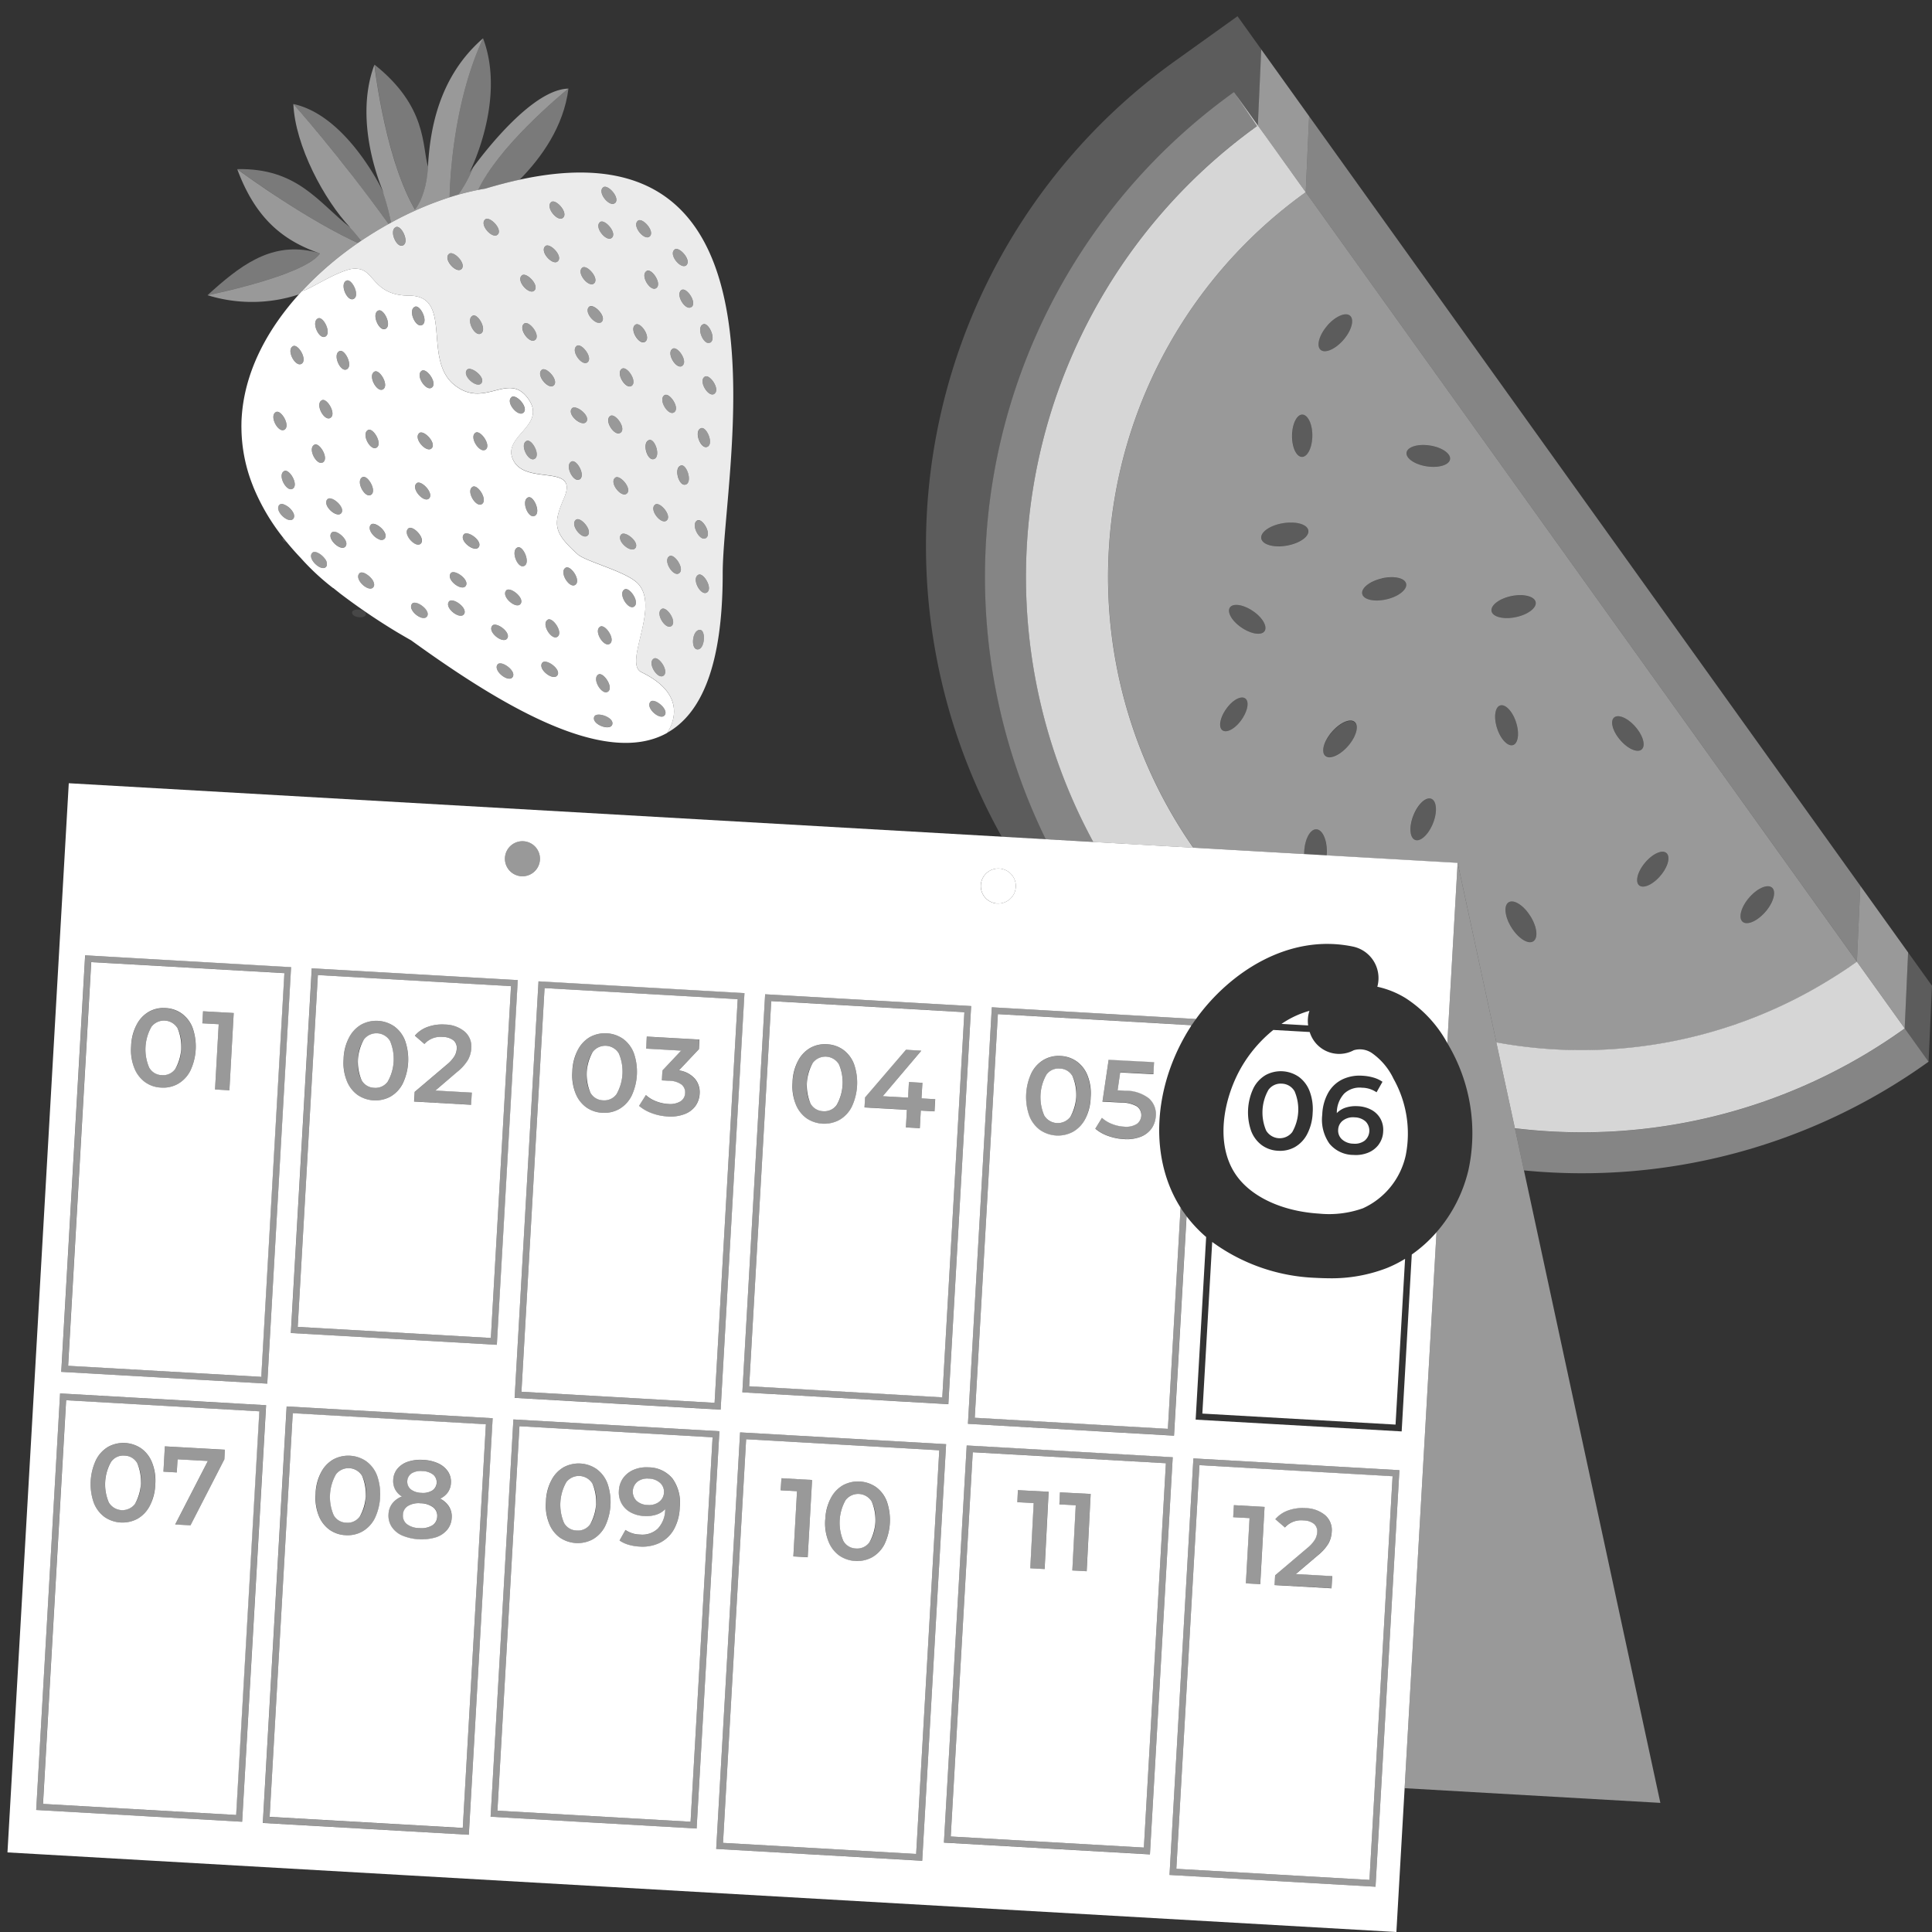
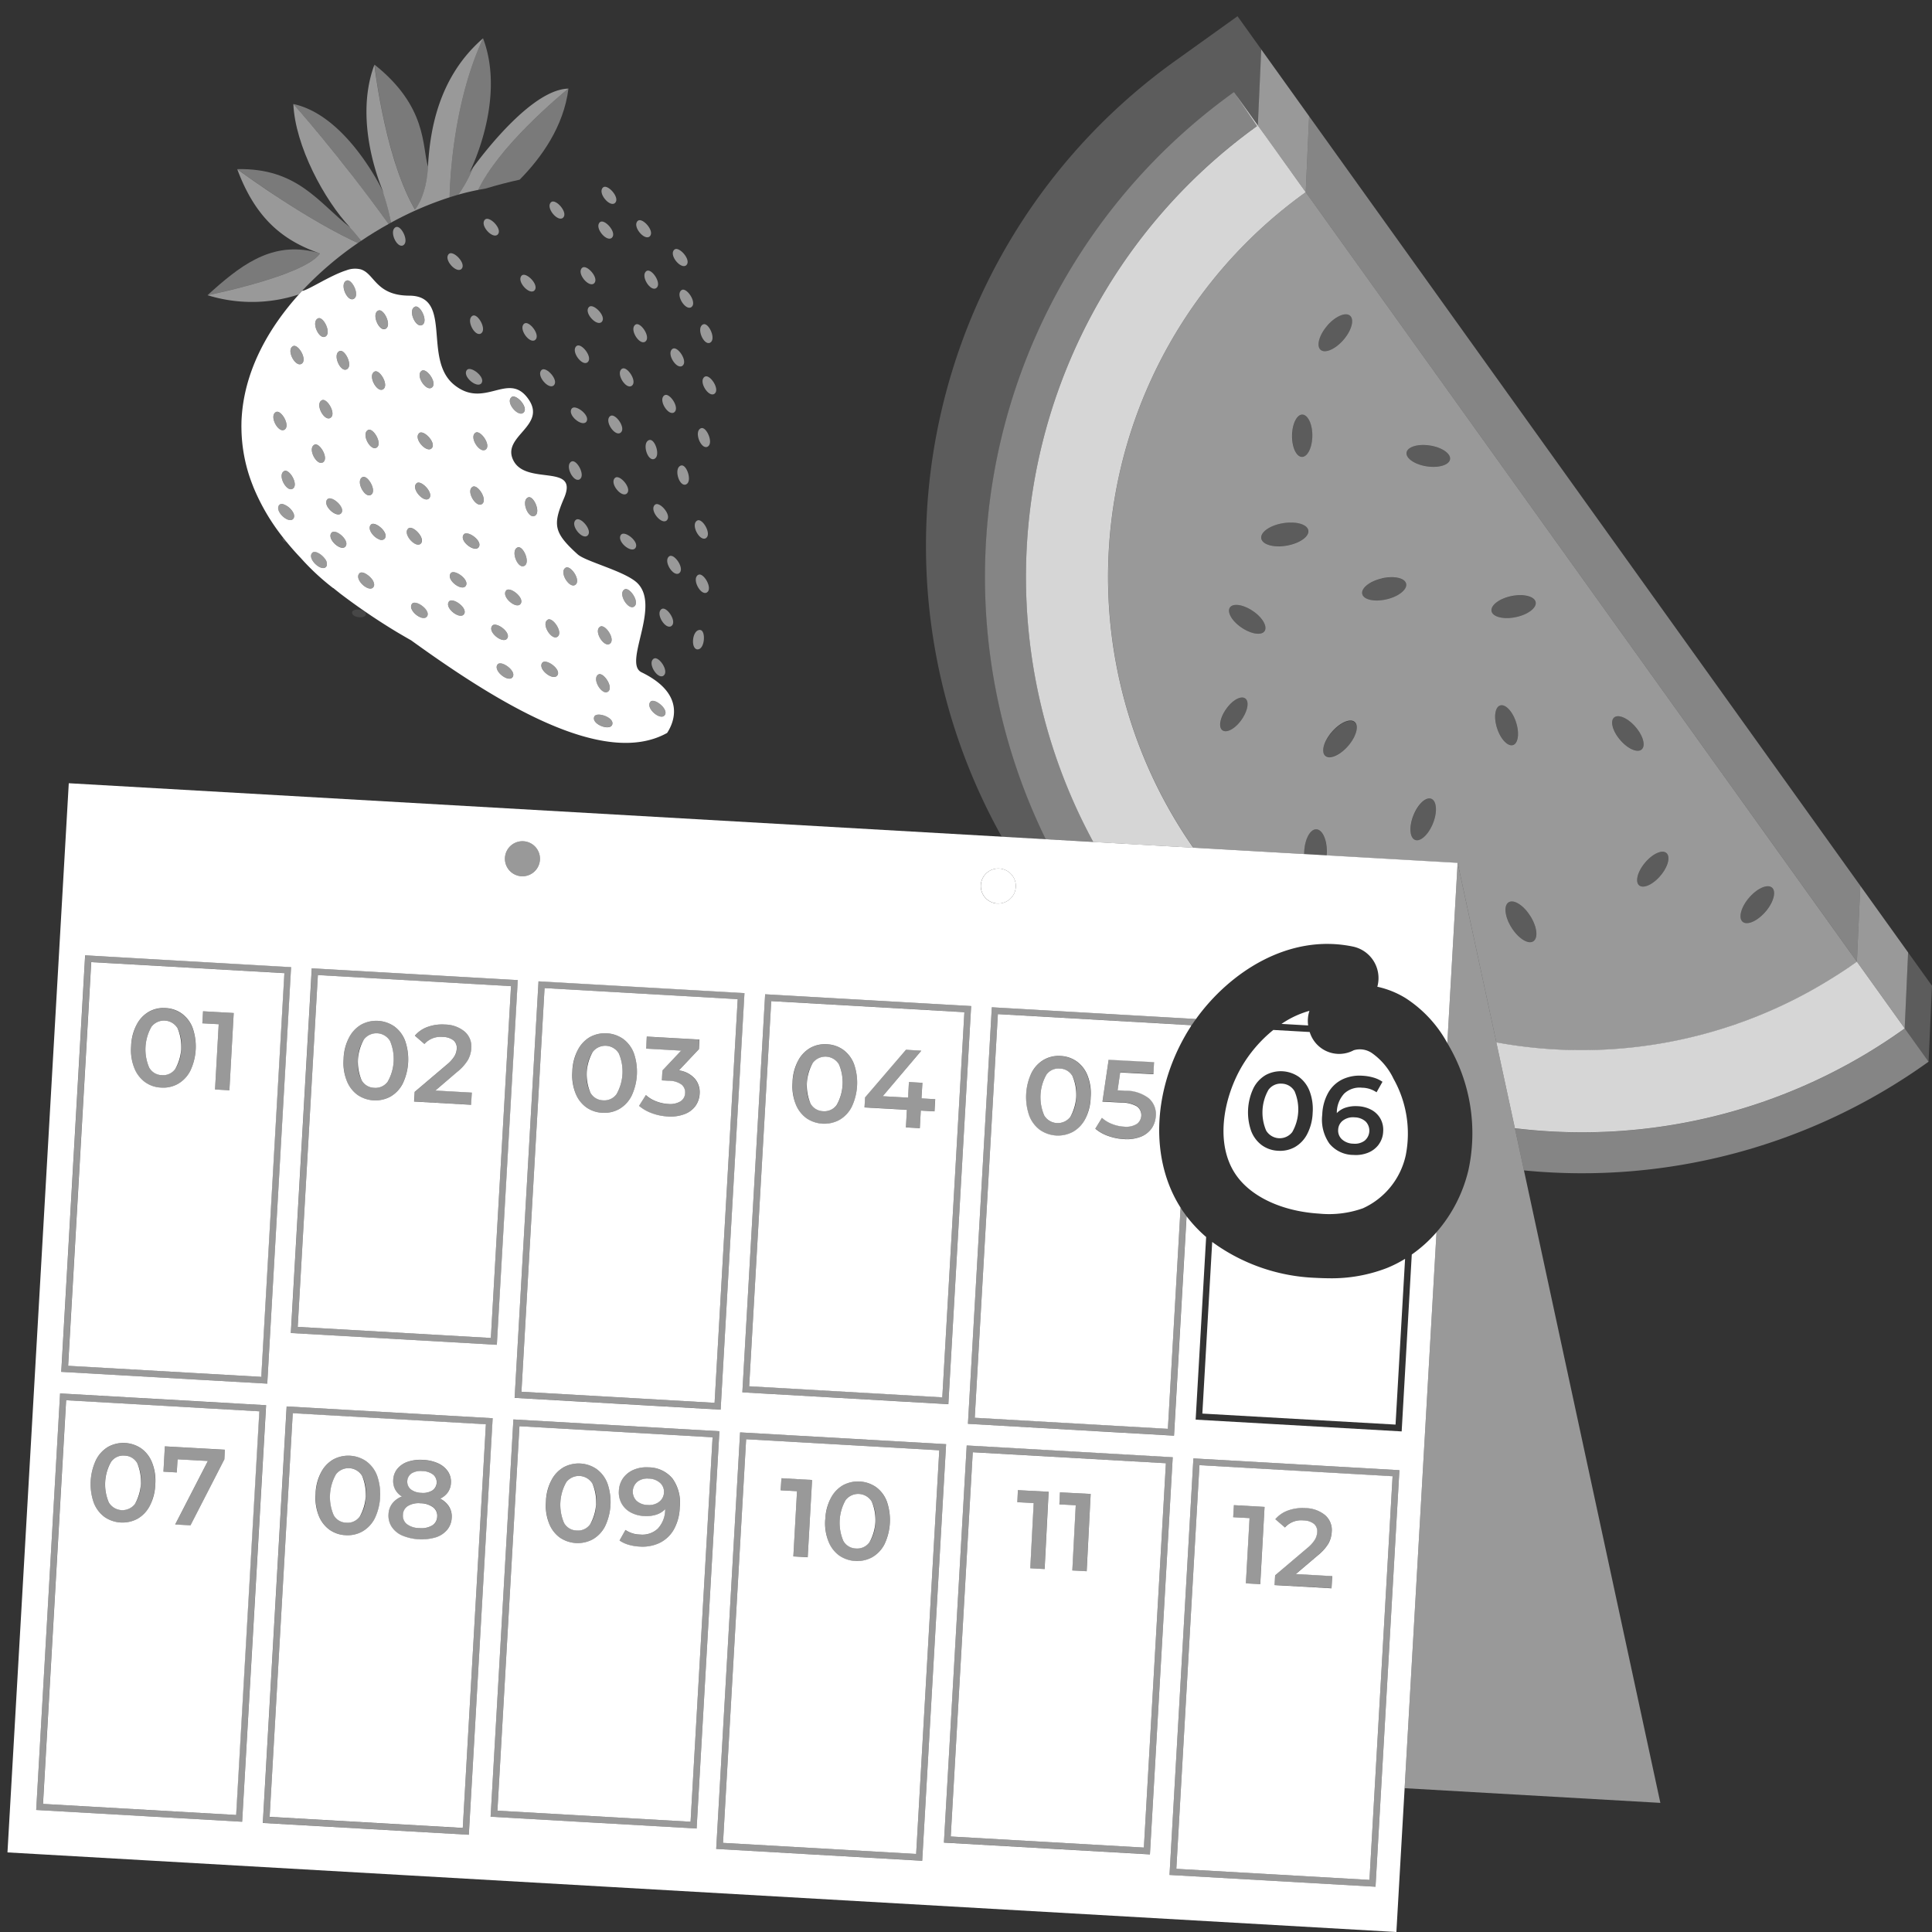
<svg xmlns="http://www.w3.org/2000/svg" viewBox="0 0 300 300">
  <rect x="0" y="0" width="300" height="300" fill="#333333" stroke="none" />
  <g fill="#fff">
    <path d="m 25.12 166.95 a 2.35 2.35 0 0 0 2.09 -.95 7.13 7.13 0 0 0 .36 -6.34 2.46 2.46 0 0 0 -4.05 -.23 7.13 7.13 0 0 0 -.36 6.34 2.34 2.34 0 0 0 1.96 1.18 z" />
    <path d="m 19.33 226.02 a 2.35 2.35 0 0 0 -2.07 .95 7.13 7.13 0 0 0 -.36 6.34 2.46 2.46 0 0 0 4.05 .23 7.13 7.13 0 0 0 .36 -6.34 2.36 2.36 0 0 0 -1.98 -1.18 z" />
    <path d="m 28.24 157.42 a 4.92 4.92 0 0 0 -5.15 -.29 4.93 4.93 0 0 0 -1.9 2.03 8.78 8.78 0 0 0 -.37 6.63 4.92 4.92 0 0 0 1.66 2.23 4.93 4.93 0 0 0 5.15 .29 4.9 4.9 0 0 0 1.91 -2.02 8.78 8.78 0 0 0 .37 -6.64 4.9 4.9 0 0 0 -1.67 -2.23 z m -.11 5.45 a 5.55 5.55 0 0 1 -.92 3.13 2.46 2.46 0 0 1 -4.05 -.23 7.13 7.13 0 0 1 .36 -6.34 2.46 2.46 0 0 1 4.05 .23 5.55 5.55 0 0 1 .57 3.22 z" opacity=".5" />
    <path d="m 21.97 224.95 a 4.92 4.92 0 0 0 -5.15 -.29 4.93 4.93 0 0 0 -1.9 2.03 8.78 8.78 0 0 0 -.37 6.63 4.92 4.92 0 0 0 1.66 2.22 4.93 4.93 0 0 0 5.15 .29 4.9 4.9 0 0 0 1.91 -2.02 8.78 8.78 0 0 0 .37 -6.63 4.91 4.91 0 0 0 -1.67 -2.23 z m -.11 5.45 a 5.54 5.54 0 0 1 -.92 3.13 2.46 2.46 0 0 1 -4.05 -.23 7.13 7.13 0 0 1 .36 -6.34 2.46 2.46 0 0 1 4.05 .23 5.55 5.55 0 0 1 .56 3.22 z" opacity=".5" />
    <path d="m 25.6 224.6 l -.22 3.92 2.07 .12 .11 -2.04 4.72 .27 -5.08 9.86 2.38 .13 4.18 -8.15 1.08 -2.1 .08 -1.49 -1.95 -.11 z" opacity=".5" />
    <path d="m 56.08 37.39 c 1.39 -.94 2.82 -1.81 4.26 -2.61 -7.7 -10.7 -14.79 -18.63 -14.79 -18.63 .29 6.51 4.78 14.88 8.82 19.17 l -.09 -.07 q .89 .99 1.8 2.14 z" opacity=".5" />
    <path d="m 55.58 37.73 c -8.57 -3.92 -18.74 -11.46 -18.74 -11.46 2.82 7.59 7.03 11.08 12.85 13.08 -2.38 3.48 -17.46 6.49 -17.46 6.49 a 23.28 23.28 0 0 0 14.17 -.12 c .17 -.19 .34 -.37 .51 -.56 a 53.05 53.05 0 0 1 8.67 -7.43 z" opacity=".5" />
    <path d="m 60.72 34.57 a 52.25 52.25 0 0 1 9.09 -3.93 c .08 -3.29 .67 -14.89 5.2 -24.69 -7.04 6.09 -8.18 14.5 -8.52 19.29 -.1 3.03 -.77 5.65 -2.05 7.31 -4.68 -7.99 -6.3 -22.5 -6.3 -22.5 -3.49 9.33 1.52 20.08 1.52 20.08 s -.11 -.23 -.31 -.63 a 38.13 38.13 0 0 1 1.37 5.07 z" opacity=".5" />
    <path d="m 73.48 25.98 a 20.94 20.94 0 0 1 -2.32 4.25 c 1.04 -.3 2.07 -.54 3.08 -.74 l .01 -.01 c 3.5 -7.28 14.02 -15.72 14.02 -15.72 -5.44 .09 -12.7 9.38 -14.79 12.22 z" opacity=".5" />
-     <path d="m 80.69 27.9 c -1.69 .37 -3.47 .83 -5.33 1.39 q -.56 .09 -1.13 .2 c -1.01 .2 -2.04 .45 -3.08 .74 q -.67 .19 -1.35 .41 a 52.25 52.25 0 0 0 -9.08 3.93 l -.38 .21 c -1.44 .8 -2.86 1.67 -4.26 2.61 -.17 .11 -.33 .23 -.5 .34 a 53.05 53.05 0 0 0 -8.66 7.43 c .74 .03 4.29 -2.37 6.88 -3.19 a 3.72 3.72 0 0 1 2.19 -.15 c 2.2 .64 2.31 4.07 7.57 4.09 6.82 .03 2.07 9.78 6.91 13.78 4.72 3.91 8.39 -2.06 11.48 2.12 3.21 4.34 -4.26 5.88 -2.2 9.73 s 10.16 .34 7.84 5.78 c -1.76 4.12 -1.65 5.34 2.1 8.73 1.27 1.15 7.51 2.65 9.33 4.52 3.58 3.67 -2.31 12.4 .59 13.8 7.09 3.44 4.94 7.96 3.98 9.42 5.26 -2.94 8.63 -10.34 8.63 -24.68 -.02 -15.71 12.55 -70.78 -31.53 -61.21 z m -5.92 31.58 c -.65 .94 -3.08 -1.08 -2.26 -2.05 .58 -.67 2.91 1.12 2.26 2.05 z m 28.27 45.43 c -.91 .69 -2.6 -1.98 -1.52 -2.64 .76 -.47 2.42 1.95 1.52 2.64 z m 5.28 -4.07 c -1.14 -.01 -.84 -3.16 .42 -3.02 .89 .1 .71 3.03 -.42 3.02 z m -4.05 -3.64 c -.91 .69 -2.6 -1.98 -1.52 -2.64 .76 -.47 2.42 1.95 1.52 2.64 z m -7.82 -14.19 c .59 -.67 2.89 1.16 2.22 2.08 s -3.06 -1.13 -2.22 -2.08 z m -5.2 .14 c -.82 .79 -2.82 -1.65 -1.82 -2.44 .7 -.56 2.64 1.65 1.82 2.44 z m 18.53 8.84 c -.95 .63 -2.47 -2.14 -1.34 -2.74 .79 -.41 2.29 2.11 1.34 2.74 z m -4.31 -2.99 c -.91 .69 -2.6 -1.98 -1.52 -2.64 .76 -.46 2.42 1.96 1.52 2.64 z m -9.94 -14.82 c .7 -.56 2.64 1.65 1.82 2.44 s -2.82 -1.65 -1.82 -2.44 z m -13.77 -5.71 c .8 -.4 2.23 2.17 1.27 2.77 s -2.41 -2.2 -1.27 -2.77 z m 8.25 5.96 c -.97 .6 -2.4 -2.21 -1.26 -2.77 .8 -.39 2.23 2.17 1.26 2.78 z m 13.53 6.37 c -.82 .79 -2.82 -1.65 -1.82 -2.44 .7 -.56 2.64 1.65 1.82 2.44 z m 6.08 2.75 c -.95 .63 -2.46 -2.14 -1.34 -2.74 .79 -.41 2.29 2.11 1.34 2.74 z m -18.14 -35.91 c .67 -.6 2.74 1.48 1.97 2.32 s -2.91 -1.47 -1.97 -2.32 z m -8.48 -2.55 c -.77 .84 -2.92 -1.47 -1.97 -2.32 .67 -.6 2.74 1.48 1.97 2.32 z m 6.55 8.62 c .73 -.52 2.55 1.78 1.7 2.53 s -2.73 -1.79 -1.69 -2.53 z m -6.44 -.94 c -.86 .75 -2.73 -1.79 -1.7 -2.53 .74 -.52 2.56 1.78 1.71 2.53 z m 3.54 -12.23 c -.77 .84 -2.92 -1.47 -1.97 -2.32 .67 -.6 2.74 1.48 1.97 2.32 z m -25.17 -5.28 c .82 -.36 2.13 2.27 1.13 2.83 s -2.29 -2.32 -1.13 -2.83 z m 27.32 28.16 c .58 -.68 2.91 1.11 2.26 2.05 s -3.08 -1.08 -2.26 -2.05 z m 17.7 11.81 c -1.06 .42 -1.97 -2.61 -.75 -2.95 .87 -.25 1.81 2.53 .76 2.95 z m -4.93 -3.96 c -1.06 .42 -1.97 -2.61 -.75 -2.95 .88 -.25 1.82 2.53 .76 2.95 z m -5.2 -4.09 c -.88 .72 -2.66 -1.89 -1.6 -2.59 .76 -.5 2.5 1.87 1.61 2.59 z m -10.36 -7.36 c -.8 .82 -2.86 -1.57 -1.89 -2.39 .68 -.57 2.68 1.58 1.89 2.39 z m -11.32 -8.04 c -.96 .61 -2.43 -2.19 -1.29 -2.76 .8 -.4 2.26 2.15 1.29 2.76 z m 35.16 17.59 c -1.02 .51 -2.19 -2.43 -1 -2.88 .85 -.32 2.02 2.37 1.01 2.88 z m -5.15 -5.36 c -.91 .69 -2.59 -1.99 -1.51 -2.65 .77 -.46 2.42 1.97 1.51 2.65 z m -6.6 -4.11 c -.91 .69 -2.59 -1.99 -1.51 -2.65 .77 -.47 2.42 1.96 1.51 2.65 z m -26.42 -18.15 c -.77 .84 -2.92 -1.47 -1.97 -2.32 .67 -.61 2.74 1.47 1.97 2.32 z m 39.27 19.39 c -.91 .69 -2.59 -1.99 -1.51 -2.65 .77 -.47 2.42 1.96 1.51 2.64 z m -4.99 -4.34 c -.91 .69 -2.59 -1.99 -1.51 -2.65 .77 -.47 2.42 1.96 1.51 2.64 z m -5.76 -3.75 c -.91 .69 -2.59 -1.99 -1.51 -2.65 .78 -.47 2.43 1.95 1.52 2.64 z m -22.9 -16.65 c -.77 .84 -2.92 -1.47 -1.97 -2.32 .67 -.6 2.74 1.48 1.97 2.32 z m 14.97 7.58 c -.8 .81 -2.84 -1.6 -1.86 -2.41 .69 -.57 2.66 1.61 1.86 2.41 z m 18 9.22 c -1 .53 -2.25 -2.37 -1.07 -2.85 .83 -.33 2.08 2.32 1.07 2.86 z m -9.86 -11.13 c .77 -.47 2.42 1.96 1.51 2.65 s -2.59 -1.98 -1.51 -2.64 z m 6.95 5.6 c -.91 .69 -2.59 -1.99 -1.51 -2.65 .77 -.45 2.43 1.97 1.52 2.66 z m -19.91 -13.88 c -.8 .81 -2.84 -1.6 -1.86 -2.41 .69 -.57 2.67 1.6 1.86 2.41 z m 7.58 3.11 c -.8 .81 -2.84 -1.61 -1.86 -2.41 .69 -.57 2.66 1.61 1.86 2.41 z m 11.57 4.26 c -.8 .81 -2.85 -1.6 -1.86 -2.41 .68 -.57 2.66 1.6 1.85 2.41 z m -5.69 -4.47 c -.8 .81 -2.84 -1.6 -1.86 -2.41 .69 -.57 2.66 1.6 1.86 2.41 z m -5.39 -5.19 c -.8 .81 -2.85 -1.61 -1.86 -2.41 .69 -.56 2.67 1.61 1.86 2.42 z" opacity=".9" />
    <path d="m 49.7 39.34 c -.29 -.09 -.58 -.16 -.86 -.23 -.14 -.03 -.28 -.07 -.42 -.1 l -.12 -.02 c -6.47 -1.29 -11.14 2.36 -16.07 6.84 0 .01 15.09 -3.01 17.47 -6.49 z" opacity=".35" />
    <path d="m 55.58 37.73 c .17 -.12 .33 -.23 .5 -.34 q -.91 -1.15 -1.8 -2.15 c -4.85 -3.82 -8.12 -9.17 -17.43 -8.98 0 .01 10.16 7.55 18.73 11.47 z" opacity=".35" />
    <path d="m 60.34 34.78 l .38 -.21 a 38.13 38.13 0 0 0 -1.36 -5.07 c -1.27 -2.51 -6.44 -11.77 -13.81 -13.35 0 0 7.09 7.93 14.79 18.63 z" opacity=".35" />
    <path d="m 64.45 32.55 c 1.28 -1.66 1.95 -4.28 2.05 -7.31 -.02 .23 -.03 .45 -.04 .65 -.94 -3.18 -.09 -9.32 -8.3 -15.85 -.01 .01 1.61 14.53 6.29 22.51 z" opacity=".35" />
    <path d="m 69.81 30.64 q .68 -.22 1.35 -.41 a 20.94 20.94 0 0 0 2.32 -4.25 c -.38 .51 -.59 .82 -.59 .82 s 5.77 -11.19 2.12 -20.85 c -4.53 9.8 -5.12 21.41 -5.2 24.69 z" opacity=".35" />
    <path d="m 74.24 29.48 l -.01 .01 q .57 -.11 1.13 -.2 c 1.86 -.56 3.64 -1.02 5.33 -1.39 3.36 -3.4 6.84 -8.24 7.58 -14.14 0 0 -10.52 8.44 -14.03 15.72 z" opacity=".35" />
    <path d="m 49.98 62.15 c -1.12 .59 .4 3.36 1.34 2.73 s -.55 -3.15 -1.34 -2.73 z" opacity=".5" />
    <path d="m 57.15 66.77 c -1.12 .59 .39 3.36 1.34 2.73 s -.55 -3.15 -1.34 -2.73 z" opacity=".5" />
    <path d="m 50.16 71.8 c .95 -.63 -.55 -3.15 -1.34 -2.73 -1.13 .59 .39 3.35 1.34 2.73 z" opacity=".5" />
    <path d="m 45.47 75.89 c .95 -.63 -.55 -3.15 -1.34 -2.73 -1.13 .59 .39 3.35 1.34 2.73 z" opacity=".5" />
    <path d="m 44.19 66.71 c .95 -.63 -.55 -3.15 -1.34 -2.73 -1.13 .6 .39 3.36 1.34 2.73 z" opacity=".5" />
    <path d="m 46.84 56.48 c .95 -.63 -.55 -3.15 -1.34 -2.73 -1.13 .59 .39 3.36 1.34 2.73 z" opacity=".5" />
    <path d="m 53.86 57.34 c .99 -.56 -.31 -3.19 -1.13 -2.83 -1.17 .51 .14 3.39 1.13 2.83 z" opacity=".5" />
    <path d="m 50.53 52.26 c .99 -.56 -.31 -3.19 -1.13 -2.83 -1.17 .51 .14 3.39 1.13 2.83 z" opacity=".5" />
    <path d="m 54.95 46.39 c .99 -.56 -.31 -3.19 -1.13 -2.83 -1.17 .52 .13 3.39 1.13 2.83 z" opacity=".5" />
    <path d="m 58.76 48.21 c -1.17 .51 .14 3.38 1.13 2.83 s -.31 -3.18 -1.13 -2.83 z" opacity=".5" />
    <path d="m 65.56 50.46 c .99 -.56 -.31 -3.18 -1.13 -2.83 -1.17 .51 .14 3.38 1.13 2.83 z" opacity=".5" />
    <path d="m 58.16 57.7 c -1.12 .59 .39 3.36 1.34 2.74 s -.55 -3.15 -1.34 -2.74 z" opacity=".5" />
    <path d="m 56.28 74.09 c -1.13 .59 .39 3.36 1.34 2.74 s -.55 -3.16 -1.34 -2.74 z" opacity=".5" />
    <path d="m 50.84 77.51 c -.73 .78 .81 2.4 1.73 2.36 a .55 .55 0 0 0 .43 -.21 .64 .64 0 0 0 .13 -.41 c -.01 -.95 -1.76 -2.3 -2.29 -1.74 z" opacity=".5" />
    <path d="m 45.54 80.54 c .27 -.35 .09 -.85 -.26 -1.3 a 2.81 2.81 0 0 0 -1.32 -.95 .57 .57 0 0 0 -.59 .1 c -.86 .93 1.48 3.06 2.17 2.15 z" opacity=".5" />
    <path d="m 51.51 82.69 c -.7 .75 .69 2.29 1.62 2.36 a .58 .58 0 0 0 .54 -.22 .62 .62 0 0 0 .07 -.12 c .42 -.94 -1.65 -2.65 -2.23 -2.02 z" opacity=".5" />
    <path d="m 50.65 87.98 a .61 .61 0 0 0 .1 -.22 1.24 1.24 0 0 0 -.29 -.99 c -.53 -.74 -1.58 -1.36 -1.97 -.94 -.87 .93 1.47 3.06 2.16 2.15 z" opacity=".5" />
    <path d="m 56.88 91.21 c .43 .23 .85 .27 1.09 -.03 a .65 .65 0 0 0 .13 -.42 1.63 1.63 0 0 0 -.43 -.93 3.23 3.23 0 0 0 -.71 -.63 c -.45 -.29 -.92 -.42 -1.15 -.17 -.58 .61 .24 1.74 1.07 2.18 z" opacity=".5" />
    <path d="m 57.89 83.03 a 2.6 2.6 0 0 0 1.02 .74 .7 .7 0 0 0 .84 -.14 c .69 -.9 -1.55 -2.8 -2.16 -2.15 -.38 .4 -.14 1.04 .3 1.55 z" opacity=".5" />
    <path d="m 65.34 84.4 c .77 -.83 -1.28 -2.93 -1.95 -2.34 -.95 .84 1.18 3.18 1.95 2.34 z" opacity=".5" />
    <path d="m 66.64 77.38 c .77 -.83 -1.28 -2.93 -1.95 -2.34 -.95 .84 1.18 3.18 1.95 2.34 z" opacity=".5" />
    <path d="m 67.04 69.6 c .77 -.84 -1.28 -2.93 -1.95 -2.34 -.95 .84 1.18 3.17 1.95 2.34 z" opacity=".5" />
    <path d="m 73.84 67.2 c -1.07 .69 .69 3.32 1.58 2.61 s -.83 -3.09 -1.58 -2.61 z" opacity=".5" />
    <path d="m 67.07 60.17 c .89 -.71 -.83 -3.09 -1.58 -2.6 -1.07 .69 .69 3.31 1.58 2.6 z" opacity=".5" />
    <path d="m 79.42 61.68 c -.97 .82 1.1 3.2 1.89 2.39 s -1.21 -2.97 -1.89 -2.39 z" opacity=".5" />
    <path d="m 73.39 75.59 c -1.1 .64 .54 3.34 1.46 2.67 s -.68 -3.12 -1.46 -2.67 z" opacity=".5" />
    <path d="m 72.01 82.98 c -.79 1 1.73 2.91 2.34 1.95 s -1.78 -2.65 -2.34 -1.95 z" opacity=".5" />
    <path d="m 69.99 89.01 c -.79 1 1.73 2.91 2.34 1.95 s -1.79 -2.66 -2.34 -1.95 z" opacity=".5" />
    <path d="m 72.06 95.35 c .61 -.96 -1.79 -2.66 -2.34 -1.95 -.78 1 1.73 2.91 2.34 1.95 z" opacity=".5" />
    <path d="m 63.99 93.75 a .81 .81 0 0 0 -.04 .88 c .42 .91 1.93 1.79 2.38 1.07 .54 -.85 -1.26 -2.26 -2.07 -2.1 a .43 .43 0 0 0 -.27 .15 z" opacity=".5" />
    <path d="m 76.43 97.17 c -.79 1 1.73 2.91 2.34 1.95 s -1.79 -2.65 -2.34 -1.95 z" opacity=".5" />
    <path d="m 77.27 103.16 c -.79 1 1.73 2.91 2.34 1.95 s -1.79 -2.65 -2.34 -1.95 z" opacity=".5" />
    <path d="m 84.22 102.91 c -.79 1 1.73 2.91 2.34 1.95 s -1.79 -2.65 -2.34 -1.95 z" opacity=".5" />
    <path d="m 92.91 104.75 c -1.09 .66 .6 3.33 1.51 2.65 s -.75 -3.12 -1.51 -2.65 z" opacity=".5" />
    <path d="m 92.27 111.29 c -.46 1.19 2.5 2.28 2.81 1.18 s -2.49 -2.02 -2.81 -1.18 z" opacity=".5" />
    <path d="m 85.05 96.23 c -1.08 .67 .63 3.33 1.53 2.63 s -.77 -3.1 -1.53 -2.63 z" opacity=".5" />
    <path d="m 78.6 91.69 c -.84 .96 1.58 3 2.24 2.07 s -1.65 -2.74 -2.24 -2.07 z" opacity=".5" />
    <path d="m 80.39 85.01 c -1.19 .45 -.01 3.39 1.01 2.88 s -.17 -3.2 -1.01 -2.88 z" opacity=".5" />
    <path d="m 82.03 77.24 c -1.19 .45 -.01 3.39 1 2.88 s -.17 -3.2 -1 -2.88 z" opacity=".5" />
    <path d="m 87.83 88.16 c -1.08 .67 .61 3.33 1.52 2.64 s -.75 -3.11 -1.52 -2.64 z" opacity=".5" />
    <path d="m 98.49 94.17 c .91 -.69 -.76 -3.11 -1.52 -2.64 -1.08 .66 .61 3.33 1.52 2.64 z" opacity=".5" />
    <path d="m 101 108.97 c -.84 .95 1.56 3.01 2.22 2.08 s -1.63 -2.75 -2.22 -2.08 z" opacity=".5" />
    <path d="m 93.19 97.31 c -1.08 .67 .61 3.33 1.52 2.64 s -.75 -3.11 -1.52 -2.64 z" opacity=".5" />
    <path d="m 61.48 35.26 c -1.17 .51 .14 3.38 1.13 2.83 s -.31 -3.18 -1.13 -2.83 z" opacity=".5" />
    <path d="m 69.71 39.42 c -.94 .85 1.21 3.16 1.97 2.32 s -1.3 -2.92 -1.97 -2.32 z" opacity=".5" />
    <path d="m 75.33 34.08 c -.95 .85 1.2 3.16 1.97 2.32 s -1.3 -2.92 -1.97 -2.32 z" opacity=".5" />
    <path d="m 83 45.09 c .77 -.84 -1.31 -2.92 -1.97 -2.32 -.94 .85 1.21 3.16 1.97 2.32 z" opacity=".5" />
-     <path d="m 86.65 40.54 c .77 -.84 -1.31 -2.92 -1.97 -2.32 -.94 .85 1.21 3.16 1.97 2.32 z" opacity=".5" />
    <path d="m 93.45 49.97 c .77 -.84 -1.31 -2.92 -1.97 -2.32 -.94 .84 1.21 3.16 1.97 2.32 z" opacity=".5" />
    <path d="m 98.7 50.39 c -1.09 .66 .6 3.33 1.51 2.65 s -.74 -3.11 -1.51 -2.65 z" opacity=".5" />
    <path d="m 110.27 53.21 c 1 -.54 -.24 -3.19 -1.07 -2.85 -1.18 .48 .07 3.38 1.07 2.85 z" opacity=".5" />
    <path d="m 96.6 57.25 c -1.09 .66 .6 3.33 1.51 2.65 s -.75 -3.12 -1.51 -2.65 z" opacity=".5" />
    <path d="m 103.19 61.37 c -1.09 .66 .6 3.33 1.51 2.65 s -.74 -3.12 -1.51 -2.65 z" opacity=".5" />
    <path d="m 104.46 54.15 c -1.09 .66 .6 3.33 1.51 2.65 s -.75 -3.12 -1.51 -2.65 z" opacity=".5" />
    <path d="m 109.44 58.49 c -1.09 .66 .6 3.33 1.51 2.65 s -.74 -3.12 -1.51 -2.65 z" opacity=".5" />
    <path d="m 105.86 45.03 c -1.09 .66 .6 3.33 1.51 2.65 s -.75 -3.11 -1.51 -2.65 z" opacity=".5" />
    <path d="m 101.92 44.72 c .91 -.69 -.74 -3.11 -1.51 -2.65 -1.08 .67 .6 3.34 1.51 2.65 z" opacity=".5" />
    <path d="m 90.41 41.57 c -.98 .81 1.06 3.22 1.86 2.41 s -1.17 -2.98 -1.86 -2.41 z" opacity=".5" />
    <path d="m 104.73 38.75 c -.98 .81 1.06 3.22 1.86 2.41 s -1.17 -2.98 -1.86 -2.41 z" opacity=".5" />
    <path d="m 93.17 34.49 c -.98 .81 1.06 3.22 1.86 2.41 s -1.17 -2.98 -1.86 -2.41 z" opacity=".5" />
    <path d="m 85.59 31.38 c -.98 .81 1.06 3.22 1.86 2.41 s -1.17 -2.98 -1.86 -2.41 z" opacity=".5" />
    <path d="m 93.66 29.09 c -.98 .81 1.06 3.22 1.86 2.41 s -1.17 -2.97 -1.86 -2.41 z" opacity=".5" />
    <path d="m 99.05 34.28 c -.98 .81 1.06 3.22 1.86 2.41 s -1.17 -2.98 -1.86 -2.41 z" opacity=".5" />
    <path d="m 109.86 69.37 c 1.02 -.51 -.16 -3.2 -1 -2.88 -1.19 .45 -.02 3.38 1 2.88 z" opacity=".5" />
    <path d="m 72.51 57.44 c -.83 .97 1.61 2.98 2.26 2.05 s -1.68 -2.73 -2.26 -2.05 z" opacity=".5" />
    <path d="m 84.12 57.43 c -.97 .82 1.1 3.2 1.89 2.39 s -1.21 -2.96 -1.89 -2.39 z" opacity=".5" />
    <path d="m 73.4 49.02 c -1.14 .57 .33 3.37 1.29 2.76 s -.49 -3.16 -1.29 -2.76 z" opacity=".5" />
    <path d="m 83.12 52.77 c .86 -.75 -.97 -3.05 -1.7 -2.53 -1.03 .74 .84 3.28 1.7 2.53 z" opacity=".5" />
    <path d="m 91.25 56.24 c .86 -.75 -.97 -3.05 -1.7 -2.53 -1.03 .74 .85 3.28 1.7 2.53 z" opacity=".5" />
    <path d="m 91.06 65.47 c .65 -.94 -1.67 -2.73 -2.26 -2.05 -.82 .97 1.61 2.98 2.26 2.05 z" opacity=".5" />
    <path d="m 94.78 64.59 c -1.06 .7 .71 3.31 1.6 2.59 s -.85 -3.09 -1.6 -2.59 z" opacity=".5" />
    <path d="m 101.58 71.27 c 1.06 -.42 .12 -3.2 -.75 -2.95 -1.22 .34 -.31 3.37 .75 2.95 z" opacity=".5" />
    <path d="m 106.51 75.23 c 1.06 -.42 .12 -3.2 -.75 -2.95 -1.22 .35 -.31 3.37 .75 2.95 z" opacity=".5" />
    <path d="m 103.95 86.36 c -1.08 .67 .61 3.33 1.52 2.64 s -.76 -3.1 -1.52 -2.64 z" opacity=".5" />
    <path d="m 101.72 78.36 c -1 .79 1 3.23 1.82 2.44 s -1.12 -3 -1.82 -2.44 z" opacity=".5" />
    <path d="m 108.44 89.25 c -1.13 .59 .39 3.36 1.34 2.74 s -.55 -3.15 -1.34 -2.74 z" opacity=".5" />
    <path d="m 108.28 80.82 c -1.13 .59 .39 3.36 1.34 2.74 s -.55 -3.16 -1.34 -2.74 z" opacity=".5" />
    <path d="m 89.43 80.71 c -1 .79 1 3.23 1.82 2.44 s -1.12 -3 -1.82 -2.44 z" opacity=".5" />
    <path d="m 97.35 76.62 c .82 -.79 -1.12 -3 -1.82 -2.44 -1 .79 1 3.23 1.82 2.44 z" opacity=".5" />
    <path d="m 88.75 71.66 c -1.14 .56 .3 3.37 1.26 2.77 s -.46 -3.16 -1.26 -2.77 z" opacity=".5" />
-     <path d="m 81.76 68.47 c -1.14 .56 .3 3.37 1.27 2.77 s -.46 -3.16 -1.27 -2.77 z" opacity=".5" />
    <path d="m 102.75 94.56 c -1.08 .67 .61 3.33 1.52 2.64 s -.76 -3.11 -1.52 -2.64 z" opacity=".5" />
    <path d="m 101.52 102.27 c -1.08 .67 .61 3.33 1.52 2.64 s -.76 -3.11 -1.52 -2.64 z" opacity=".5" />
    <path d="m 108.32 100.84 c 1.14 .01 1.31 -2.92 .42 -3.02 -1.27 -.14 -1.56 3 -.42 3.02 z" opacity=".5" />
    <path d="m 98.67 85.09 c .67 -.92 -1.63 -2.75 -2.22 -2.08 -.84 .95 1.56 3.01 2.22 2.08 z" opacity=".5" />
    <path d="m 54.67 95.06 c -.09 .9 2.15 1.09 2.15 .28 s -2.09 -.91 -2.15 -.28 z" opacity=".1" />
    <path d="m 44.54 84.2 q -.31 -.38 -.6 -.75 a .34 .34 0 0 0 -.09 .28 c .06 .3 .34 .44 .69 .47 z" opacity=".1" />
    <path d="m 46.65 86.59 l .03 .03 z" opacity=".1" />
    <path d="m 63.56 45.91 c -5.26 -.02 -5.37 -3.45 -7.57 -4.09 a 3.72 3.72 0 0 0 -2.19 .15 c -2.58 .81 -6.14 3.21 -6.88 3.19 -.17 .19 -.34 .37 -.51 .56 -4.68 5.19 -8.02 11.28 -8.77 17.83 -.08 .74 -.14 1.48 -.15 2.23 0 .22 -.01 .43 0 .65 a 24.71 24.71 0 0 0 1.7 8.8 c .07 .17 .13 .34 .2 .51 a 32.59 32.59 0 0 0 4.55 7.71 q .29 .38 .6 .75 .98 1.2 2.11 2.39 c -.06 -.08 -.13 -.15 -.19 -.23 .06 .08 .13 .15 .19 .23 l .03 .03 a 36.84 36.84 0 0 0 5.05 4.7 h .04 q .46 .38 .94 .75 v .01 a 98.92 98.92 0 0 0 8.99 6.11 c .7 .41 1.41 .83 2.14 1.24 13.39 9.67 29.89 19.88 39.75 14.38 .96 -1.46 3.11 -5.98 -3.98 -9.42 -2.89 -1.41 2.99 -10.13 -.59 -13.8 -1.83 -1.87 -8.07 -3.37 -9.33 -4.52 -3.76 -3.4 -3.86 -4.61 -2.1 -8.73 2.32 -5.44 -5.79 -1.92 -7.84 -5.78 s 5.41 -5.4 2.2 -9.73 c -3.09 -4.18 -6.76 1.79 -11.48 -2.12 -4.85 -4.02 -.09 -13.77 -6.91 -13.8 z m .87 1.72 c .82 -.36 2.13 2.27 1.13 2.83 s -2.3 -2.32 -1.13 -2.83 z m -10.62 -4.06 c .82 -.36 2.13 2.27 1.13 2.83 s -2.29 -2.32 -1.13 -2.83 z m 4.95 4.65 c .82 -.36 2.13 2.27 1.13 2.83 s -2.3 -2.33 -1.13 -2.84 z m 5.93 26.82 c .67 -.59 2.72 1.51 1.95 2.34 s -2.9 -1.5 -1.95 -2.34 z m -21.84 -11.06 c .79 -.42 2.29 2.1 1.34 2.73 s -2.47 -2.13 -1.34 -2.73 z m 5.97 5.08 c .79 -.42 2.29 2.1 1.34 2.73 s -2.47 -2.13 -1.34 -2.73 z m 14.58 13 c .67 -.59 2.72 1.51 1.95 2.34 s -2.91 -1.5 -1.95 -2.34 z m -19.27 -8.91 c .79 -.42 2.29 2.1 1.34 2.73 s -2.47 -2.13 -1.34 -2.73 z m 9 6.11 a .64 .64 0 0 1 -.13 .41 .55 .55 0 0 1 -.43 .21 c -.92 .05 -2.46 -1.58 -1.73 -2.36 .53 -.57 2.28 .78 2.29 1.74 z m 6.62 4.37 a .7 .7 0 0 1 -.84 .14 2.6 2.6 0 0 1 -1.02 -.74 c -.44 -.51 -.68 -1.15 -.3 -1.56 .62 -.65 2.86 1.25 2.16 2.15 z m -6.02 1.09 a .62 .62 0 0 1 -.07 .12 .58 .58 0 0 1 -.54 .22 c -.93 -.08 -2.32 -1.61 -1.62 -2.36 .59 -.64 2.66 1.07 2.23 2.01 z m 18.33 10.63 c -.61 .96 -3.12 -.95 -2.34 -1.95 .56 -.7 2.95 .99 2.34 1.95 z m -28.68 -16.96 a .57 .57 0 0 1 .59 -.1 2.81 2.81 0 0 1 1.32 .95 c .35 .44 .52 .94 .26 1.3 -.7 .91 -3.04 -1.22 -2.17 -2.15 z m 12.43 10.64 c .23 -.25 .7 -.13 1.15 .17 a 3.23 3.23 0 0 1 .71 .63 1.63 1.63 0 0 1 .43 .93 .65 .65 0 0 1 -.13 .42 c -.24 .31 -.66 .26 -1.09 .03 -.83 -.44 -1.65 -1.57 -1.07 -2.18 z m -7.32 -3.19 c .39 -.42 1.44 .2 1.97 .94 a 1.24 1.24 0 0 1 .29 .99 .61 .61 0 0 1 -.1 .22 c -.69 .9 -3.03 -1.23 -2.16 -2.15 z m 28.78 17.33 c .55 -.7 2.95 .99 2.34 1.95 s -3.12 -.96 -2.34 -1.96 z m 17.81 9.31 c -.3 1.1 -3.27 0 -2.81 -1.18 .32 -.85 3.11 .07 2.81 1.17 z m -28.76 -16.78 c -.46 .72 -1.97 -.16 -2.38 -1.07 a .81 .81 0 0 1 .04 -.88 .43 .43 0 0 1 .27 -.15 c .81 -.16 2.61 1.26 2.07 2.1 z m 20.23 9.16 c -.61 .96 -3.13 -.95 -2.34 -1.95 .56 -.7 2.96 .99 2.35 1.95 z m -10.12 -7.69 c .55 -.71 2.95 .99 2.34 1.95 s -3.13 -.95 -2.34 -1.95 z m 17.99 10.22 c -.91 .69 -2.59 -1.98 -1.51 -2.65 .76 -.46 2.42 1.97 1.51 2.65 z m 8.8 3.66 c -.67 .92 -3.06 -1.13 -2.22 -2.08 .59 -.67 2.89 1.16 2.22 2.08 z m -33.23 -22.04 c .55 -.7 2.95 .99 2.34 1.95 s -3.13 -.95 -2.34 -1.95 z m 16.59 9.85 c -.9 .69 -2.61 -1.96 -1.53 -2.63 .76 -.47 2.43 1.94 1.53 2.63 z m -5.74 -5.1 c -.66 .93 -3.07 -1.11 -2.24 -2.07 .59 -.67 2.9 1.14 2.24 2.07 z m 13.87 6.19 c -.91 .69 -2.6 -1.98 -1.52 -2.64 .77 -.47 2.43 1.95 1.52 2.64 z m -37.09 -23.12 c -.95 .63 -2.47 -2.14 -1.34 -2.74 .79 -.42 2.29 2.11 1.34 2.74 z m 16.73 8.11 c -.61 .96 -3.13 -.95 -2.34 -1.95 .56 -.71 2.95 .98 2.34 1.94 z m 7.05 2.94 c -1.02 .51 -2.19 -2.42 -1.01 -2.88 .84 -.31 2.03 2.37 1.01 2.88 z m 7.95 2.92 c -.91 .69 -2.6 -1.98 -1.52 -2.64 .77 -.47 2.43 1.95 1.52 2.64 z m 9.14 3.37 c -.91 .69 -2.6 -1.98 -1.52 -2.64 .76 -.47 2.42 1.95 1.52 2.64 z m -41.34 -27.4 c .79 -.42 2.29 2.1 1.34 2.73 s -2.46 -2.13 -1.34 -2.73 z m 17.7 11.49 c -.92 .67 -2.56 -2.03 -1.46 -2.67 .78 -.45 2.38 2 1.46 2.67 z m -23.53 -13.38 c -.95 .63 -2.47 -2.14 -1.34 -2.73 .79 -.42 2.29 2.11 1.34 2.73 z m 31.71 15.23 c -1.02 .51 -2.19 -2.42 -1 -2.88 .83 -.31 2.02 2.37 1 2.88 z m -15.99 -10.51 c -.78 .83 -2.9 -1.5 -1.95 -2.34 .67 -.6 2.72 1.5 1.95 2.34 z m -20.2 -13.12 c -.95 .63 -2.47 -2.14 -1.34 -2.73 .79 -.42 2.29 2.1 1.34 2.73 z m 32.58 5.19 c .69 -.58 2.69 1.57 1.89 2.39 s -2.87 -1.57 -1.89 -2.38 z m -4 8.13 c -.89 .71 -2.65 -1.91 -1.58 -2.61 .75 -.47 2.47 1.91 1.58 2.62 z m -15.92 -9.36 c -.95 .63 -2.47 -2.14 -1.34 -2.74 .79 -.41 2.29 2.11 1.34 2.74 z m -5.64 -3.1 c -.99 .56 -2.3 -2.32 -1.13 -2.83 .82 -.35 2.13 2.27 1.13 2.83 z m -3.33 -5.08 c -.99 .56 -2.3 -2.32 -1.13 -2.83 .82 -.35 2.12 2.28 1.13 2.83 z m 16.54 7.91 c -.89 .71 -2.65 -1.91 -1.58 -2.6 .75 -.49 2.47 1.89 1.58 2.6 z" />
    <path d="m 224.74 161.97 l 1.6 -27.99 -215.66 -12.36 -9.52 166.02 215.67 12.36 1.28 -22.33 4.95 -86.33 a 21.13 21.13 0 0 1 -3.84 3.46 l -1.57 27.47 -31.99 -1.83 1.63 -28.36 a 21.09 21.09 0 0 1 -3.04 -3.22 l -1.95 34.07 -32 -1.84 3.71 -64.68 31.7 1.82 c 5.21 -7.24 14.39 -13.32 24.36 -11.25 a 5 5 0 0 1 3.88 5.91 c -.02 .11 -.05 .22 -.08 .33 a 14.14 14.14 0 0 1 4.38 1.76 19.35 19.35 0 0 1 6.49 6.99 z m -143.46 -31.34 a 2.72 2.72 0 1 1 -2.87 2.56 2.72 2.72 0 0 1 2.87 -2.56 z m 34.32 23.58 l -3.7 64.68 -31.99 -1.83 3.71 -64.68 z m -35.2 -2.02 l -3.25 56.63 -31.99 -1.83 3.25 -56.63 z m -67.18 -3.85 l 3.25 .19 28.73 1.65 -3.7 64.67 -10.86 -.62 -21.13 -1.21 z m 24.38 134.54 l -31.98 -1.83 3.71 -64.68 22.06 1.26 9.93 .57 -2.06 35.92 z m 35.2 2.02 l -31.99 -1.83 .98 -17.14 2.72 -47.54 31.99 1.83 -2.81 49.17 z m 35.37 -.97 l -31.99 -1.83 .72 -12.52 2.82 -49.17 31.99 1.83 -2.82 49.17 z m 35.03 5.01 l -31.99 -1.84 .89 -15.51 2.82 -49.17 31.99 1.83 -2.82 49.17 z m 42.11 -62.48 l 31.99 1.83 -2.82 49.17 -.89 15.51 -31.99 -1.83 .89 -15.51 z m -3.21 -.18 l -2.82 49.17 -.72 12.5 -31.99 -1.83 .72 -12.5 2.82 -49.17 z m -34.84 -8.24 l -31.99 -1.84 3.54 -61.81 31.99 1.83 z m 7.6 -77.74 a 2.72 2.72 0 1 1 2.87 -2.56 2.72 2.72 0 0 1 -2.87 2.55 z" />
    <path d="m 198.99 158.99 l 4.14 .24 a 4.97 4.97 0 0 1 .2 -2.27 14.64 14.64 0 0 0 -4.34 2.03 z" />
    <path d="m 44.16 151.11 l -27.46 -1.57 -2.53 -.14 -3.59 62.68 19.86 1.14 10.13 .58 z m -23.8 11.31 a 7.81 7.81 0 0 1 .84 -3.28 4.93 4.93 0 0 1 1.9 -2.03 4.64 4.64 0 0 1 2.61 -.58 4.7 4.7 0 0 1 2.54 .87 4.9 4.9 0 0 1 1.67 2.23 8.79 8.79 0 0 1 -.37 6.64 4.91 4.91 0 0 1 -1.91 2.03 4.7 4.7 0 0 1 -2.62 .58 4.65 4.65 0 0 1 -2.53 -.87 4.93 4.93 0 0 1 -1.66 -2.23 7.79 7.79 0 0 1 -.47 -3.36 z m 15.26 6.88 l -2.23 -.13 .57 -10.13 -2.54 -.14 .11 -1.87 4.76 .27 z" />
    <path d="m 76.22 207.76 l 3.13 -54.63 -29.99 -1.72 -3.13 54.63 z m -11.83 -38.21 l 5.02 -4.26 a 5.27 5.27 0 0 0 1.16 -1.29 2.57 2.57 0 0 0 .35 -1.12 1.54 1.54 0 0 0 -.49 -1.32 2.66 2.66 0 0 0 -1.64 -.54 3.36 3.36 0 0 0 -2.88 1.09 l -1.49 -1.29 a 4.62 4.62 0 0 1 1.98 -1.36 6.6 6.6 0 0 1 2.69 -.37 4.88 4.88 0 0 1 3.07 1.1 3.05 3.05 0 0 1 1.02 2.59 4.18 4.18 0 0 1 -.52 1.81 7.17 7.17 0 0 1 -1.69 1.87 l -3.37 2.88 5.66 .32 -.11 1.89 -8.85 -.5 z m -11.04 -5.14 a 7.8 7.8 0 0 1 .84 -3.28 4.93 4.93 0 0 1 1.9 -2.03 4.93 4.93 0 0 1 5.15 .29 4.92 4.92 0 0 1 1.67 2.23 8.78 8.78 0 0 1 -.37 6.63 4.9 4.9 0 0 1 -1.91 2.03 4.92 4.92 0 0 1 -5.15 -.29 4.93 4.93 0 0 1 -1.66 -2.23 7.79 7.79 0 0 1 -.47 -3.35 z" />
    <path d="m 58.11 168.92 a 2.36 2.36 0 0 0 2.09 -.95 7.13 7.13 0 0 0 .36 -6.34 2.46 2.46 0 0 0 -4.05 -.23 7.13 7.13 0 0 0 -.36 6.34 2.34 2.34 0 0 0 1.96 1.18 z" />
    <path d="m 110.96 217.83 l 3.59 -62.68 -29.99 -1.72 -3.59 62.68 z m -10.67 -47.79 a 4.86 4.86 0 0 0 1.54 .95 5.95 5.95 0 0 0 1.91 .43 3.13 3.13 0 0 0 1.89 -.38 1.56 1.56 0 0 0 .75 -1.29 1.54 1.54 0 0 0 -.57 -1.35 3.33 3.33 0 0 0 -1.94 -.58 l -1.1 -.06 .09 -1.53 2.91 -3.09 -5.45 -.31 .11 -1.87 8.18 .46 -.08 1.49 -3.11 3.3 a 4.06 4.06 0 0 1 2.47 1.28 3.24 3.24 0 0 1 .75 2.36 3.56 3.56 0 0 1 -.64 1.87 3.66 3.66 0 0 1 -1.7 1.28 6.12 6.12 0 0 1 -2.64 .36 8.36 8.36 0 0 1 -2.46 -.51 6.36 6.36 0 0 1 -1.97 -1.13 z m -11.42 -3.7 a 7.8 7.8 0 0 1 .84 -3.28 4.92 4.92 0 0 1 1.9 -2.03 4.93 4.93 0 0 1 5.15 .29 4.91 4.91 0 0 1 1.67 2.23 8.79 8.79 0 0 1 -.37 6.63 4.92 4.92 0 0 1 -1.91 2.03 4.71 4.71 0 0 1 -2.62 .58 4.66 4.66 0 0 1 -2.53 -.87 4.92 4.92 0 0 1 -1.66 -2.23 7.8 7.8 0 0 1 -.47 -3.35 z" />
    <path d="m 93.64 170.86 a 2.36 2.36 0 0 0 2.09 -.95 7.13 7.13 0 0 0 .36 -6.34 2.46 2.46 0 0 0 -4.05 -.23 7.13 7.13 0 0 0 -.36 6.34 2.34 2.34 0 0 0 1.96 1.18 z" />
    <path d="m 146.32 216.98 l 3.43 -59.81 -29.99 -1.72 -3.43 59.81 z m -11.99 -46.57 l 6.35 -7.4 2.38 .14 -5.99 7.07 3.93 .22 .14 -2.42 2.09 .12 -.14 2.42 2.13 .12 -.11 1.89 -2.13 -.12 -.15 2.73 -2.16 -.12 .15 -2.73 -6.58 -.37 z m -11.27 -2.37 a 7.77 7.77 0 0 1 .84 -3.28 4.92 4.92 0 0 1 1.9 -2.03 4.65 4.65 0 0 1 2.61 -.58 4.7 4.7 0 0 1 2.54 .87 4.9 4.9 0 0 1 1.67 2.23 8.78 8.78 0 0 1 -.37 6.63 4.89 4.89 0 0 1 -1.91 2.02 4.92 4.92 0 0 1 -5.15 -.29 4.93 4.93 0 0 1 -1.66 -2.23 7.78 7.78 0 0 1 -.47 -3.34 z" />
    <path d="m 127.82 172.55 a 2.36 2.36 0 0 0 2.09 -.95 7.13 7.13 0 0 0 .36 -6.34 2.46 2.46 0 0 0 -4.05 -.23 7.13 7.13 0 0 0 -.36 6.34 2.34 2.34 0 0 0 1.96 1.18 z" />
    <path d="m 164.55 165.92 a 2.34 2.34 0 0 0 -2.07 .96 7.13 7.13 0 0 0 -.33 6.34 2.46 2.46 0 0 0 4.05 .21 7.13 7.13 0 0 0 .33 -6.34 2.35 2.35 0 0 0 -1.98 -1.17 z" />
    <path d="m 184.93 159.36 l .01 -.17 -29.99 -1.72 -3.59 62.68 29.99 1.72 1.97 -34.35 c -4.65 -7.29 -4.41 -17.68 .69 -26.65 q .43 -.76 .92 -1.51 z m -15.57 11.06 a 7.79 7.79 0 0 1 -.82 3.28 4.9 4.9 0 0 1 -1.9 2.03 4.92 4.92 0 0 1 -5.15 -.27 4.92 4.92 0 0 1 -1.67 -2.22 8.79 8.79 0 0 1 .35 -6.64 4.92 4.92 0 0 1 1.89 -2.03 4.65 4.65 0 0 1 2.61 -.6 4.7 4.7 0 0 1 2.54 .86 4.89 4.89 0 0 1 1.68 2.22 7.78 7.78 0 0 1 .47 3.37 z m 9.48 4.77 a 3.68 3.68 0 0 1 -1.67 1.31 6.02 6.02 0 0 1 -2.65 .38 8.43 8.43 0 0 1 -2.47 -.5 6.1 6.1 0 0 1 -1.97 -1.12 l 1.03 -1.68 a 5.05 5.05 0 0 0 1.56 .95 5.96 5.96 0 0 0 1.91 .42 3.14 3.14 0 0 0 1.89 -.39 1.69 1.69 0 0 0 .09 -2.75 4.83 4.83 0 0 0 -2.47 -.6 l -2.9 -.15 .96 -6.5 7.05 .37 -.1 1.87 -5.16 -.27 -.4 2.77 1.15 .06 a 5.91 5.91 0 0 1 3.7 1.18 3.27 3.27 0 0 1 1.08 2.75 3.7 3.7 0 0 1 -.63 1.9 z" />
    <path d="m 199.04 168.27 a 2.35 2.35 0 0 0 -2.07 .95 7.13 7.13 0 0 0 -.36 6.34 2.46 2.46 0 0 0 4.05 .23 7.12 7.12 0 0 0 .36 -6.34 2.36 2.36 0 0 0 -1.98 -1.18 z" />
    <path d="m 210.34 173.5 a 2.61 2.61 0 0 0 -1.79 .48 1.87 1.87 0 0 0 -.76 1.44 1.84 1.84 0 0 0 .58 1.49 2.69 2.69 0 0 0 1.79 .68 2.53 2.53 0 0 0 1.73 -.46 2.03 2.03 0 0 0 .17 -2.98 2.64 2.64 0 0 0 -1.72 -.65 z" />
    <path d="m 204.22 198.42 a 29.02 29.02 0 0 1 -15.99 -5.57 l -1.53 26.65 30 1.71 1.48 -25.74 a 19.18 19.18 0 0 1 -2.8 1.42 23.8 23.8 0 0 1 -9 1.6 q -1.05 -.01 -2.16 -.07 z" />
    <path d="m 216.39 167.52 a 10.2 10.2 0 0 0 -3.36 -4 3.31 3.31 0 0 0 -2.82 -.44 4.78 4.78 0 0 1 -6.84 -2.83 l -5.65 -.32 a 21.01 21.01 0 0 0 -5.02 5.89 c -2.73 4.81 -4.05 11.79 -.83 16.54 2.34 3.46 7.19 5.73 12.96 6.09 a 15.68 15.68 0 0 0 6.81 -.83 11.81 11.81 0 0 0 6.65 -8.26 17.36 17.36 0 0 0 -1.9 -11.84 z m -12.56 5.28 a 7.8 7.8 0 0 1 -.84 3.28 4.91 4.91 0 0 1 -1.91 2.03 4.69 4.69 0 0 1 -2.62 .58 4.64 4.64 0 0 1 -2.53 -.87 4.9 4.9 0 0 1 -1.66 -2.23 8.78 8.78 0 0 1 .37 -6.63 4.92 4.92 0 0 1 1.9 -2.03 4.92 4.92 0 0 1 5.15 .29 4.92 4.92 0 0 1 1.67 2.23 7.82 7.82 0 0 1 .47 3.34 z m 10.26 4.92 a 3.86 3.86 0 0 1 -1.65 1.27 5.1 5.1 0 0 1 -2.26 .35 4.85 4.85 0 0 1 -3.75 -1.76 6.48 6.48 0 0 1 -1.11 -4.5 7.47 7.47 0 0 1 .93 -3.41 5.11 5.11 0 0 1 2.19 -2.06 6.18 6.18 0 0 1 3.12 -.57 7.38 7.38 0 0 1 1.73 .29 4.75 4.75 0 0 1 1.38 .65 l -.92 1.63 a 4.09 4.09 0 0 0 -2.25 -.71 3.49 3.49 0 0 0 -2.77 .91 4.39 4.39 0 0 0 -1.15 3.01 v .02 a 3.33 3.33 0 0 1 1.41 -.86 5.12 5.12 0 0 1 1.87 -.21 4.87 4.87 0 0 1 2.1 .57 3.52 3.52 0 0 1 1.4 1.38 3.57 3.57 0 0 1 .42 1.97 3.64 3.64 0 0 1 -.69 2.02 z" />
    <path d="m 31.6 218.65 l -21.33 -1.22 -3.59 62.68 29.99 1.72 1.8 -31.37 1.8 -31.31 z m -7.49 11.87 a 7.81 7.81 0 0 1 -.84 3.28 4.9 4.9 0 0 1 -1.91 2.03 4.93 4.93 0 0 1 -5.15 -.29 4.93 4.93 0 0 1 -1.66 -2.23 8.78 8.78 0 0 1 .37 -6.63 4.93 4.93 0 0 1 1.9 -2.03 4.92 4.92 0 0 1 5.15 .29 4.9 4.9 0 0 1 1.67 2.23 7.79 7.79 0 0 1 .47 3.35 z m 5.47 6.33 l -2.38 -.13 5.08 -9.86 -4.71 -.26 -.12 2.04 -2.07 -.12 .22 -3.93 7.37 .41 1.95 .11 -.08 1.49 -1.07 2.09 z" />
    <path d="m 65.11 237.28 a 3.31 3.31 0 0 0 1.98 -.4 1.66 1.66 0 0 0 .8 -1.38 1.64 1.64 0 0 0 -.64 -1.45 3.32 3.32 0 0 0 -1.93 -.62 3.24 3.24 0 0 0 -1.97 .41 1.65 1.65 0 0 0 -.78 1.37 1.67 1.67 0 0 0 .62 1.46 3.23 3.23 0 0 0 1.92 .61 z" />
    <path d="m 45.46 219.44 l -2.76 48.17 -.83 14.51 29.99 1.72 .83 -14.51 2.76 -48.17 z m 15.46 14.02 a 3.4 3.4 0 0 1 1.49 -1.08 2.86 2.86 0 0 1 -1.05 -1.1 2.82 2.82 0 0 1 -.3 -1.5 2.9 2.9 0 0 1 .66 -1.73 3.56 3.56 0 0 1 1.63 -1.08 6.16 6.16 0 0 1 2.36 -.28 6.23 6.23 0 0 1 2.33 .54 3.63 3.63 0 0 1 1.51 1.25 2.87 2.87 0 0 1 .47 1.8 2.73 2.73 0 0 1 -.48 1.45 3.05 3.05 0 0 1 -1.19 .98 3.46 3.46 0 0 1 1.38 1.24 2.92 2.92 0 0 1 .41 1.73 3.14 3.14 0 0 1 -.72 1.89 3.81 3.81 0 0 1 -1.79 1.16 7.88 7.88 0 0 1 -5.17 -.29 3.76 3.76 0 0 1 -1.64 -1.36 3.18 3.18 0 0 1 -.49 -1.95 2.95 2.95 0 0 1 .59 -1.67 z m -11.92 -1.52 a 7.79 7.79 0 0 1 .84 -3.28 4.94 4.94 0 0 1 1.9 -2.03 4.92 4.92 0 0 1 5.15 .29 4.91 4.91 0 0 1 1.67 2.23 8.78 8.78 0 0 1 -.37 6.63 4.91 4.91 0 0 1 -1.91 2.02 4.69 4.69 0 0 1 -2.62 .58 4.63 4.63 0 0 1 -2.53 -.87 4.92 4.92 0 0 1 -1.66 -2.22 7.82 7.82 0 0 1 -.47 -3.35 z" />
    <path d="m 65.42 231.81 a 2.78 2.78 0 0 0 1.7 -.36 1.55 1.55 0 0 0 .13 -2.48 2.83 2.83 0 0 0 -1.65 -.54 2.74 2.74 0 0 0 -1.68 .35 1.57 1.57 0 0 0 -.14 2.48 2.72 2.72 0 0 0 1.64 .55 z" />
    <path d="m 53.77 236.45 a 2.36 2.36 0 0 0 2.09 -.95 7.13 7.13 0 0 0 .36 -6.34 2.46 2.46 0 0 0 -4.05 -.23 7.13 7.13 0 0 0 -.36 6.34 2.34 2.34 0 0 0 1.96 1.18 z" />
    <path d="m 89.54 237.66 a 2.35 2.35 0 0 0 2.09 -.95 7.12 7.12 0 0 0 .36 -6.34 2.46 2.46 0 0 0 -4.05 -.23 7.13 7.13 0 0 0 -.36 6.34 2.34 2.34 0 0 0 1.96 1.18 z" />
    <path d="m 100.55 233.69 a 2.6 2.6 0 0 0 1.79 -.48 1.86 1.86 0 0 0 .76 -1.44 1.84 1.84 0 0 0 -.58 -1.49 2.69 2.69 0 0 0 -1.79 -.68 2.53 2.53 0 0 0 -1.73 .46 2.03 2.03 0 0 0 -.17 2.98 2.63 2.63 0 0 0 1.72 .65 z" />
    <path d="m 80.66 221.46 l -2.76 48.17 -.66 11.53 29.99 1.72 .66 -11.53 2.76 -48.17 z m 16.13 8.02 a 3.86 3.86 0 0 1 1.65 -1.27 5.06 5.06 0 0 1 2.26 -.36 4.85 4.85 0 0 1 3.74 1.76 6.47 6.47 0 0 1 1.11 4.5 7.49 7.49 0 0 1 -.93 3.41 5.14 5.14 0 0 1 -2.19 2.06 6.2 6.2 0 0 1 -3.12 .57 7.44 7.44 0 0 1 -1.73 -.29 4.79 4.79 0 0 1 -1.38 -.65 l .92 -1.64 a 4.1 4.1 0 0 0 2.25 .71 3.51 3.51 0 0 0 2.77 -.91 4.38 4.38 0 0 0 1.15 -3.01 v -.02 a 3.34 3.34 0 0 1 -1.4 .86 5.15 5.15 0 0 1 -1.87 .21 4.85 4.85 0 0 1 -2.1 -.57 3.5 3.5 0 0 1 -1.4 -1.38 3.55 3.55 0 0 1 -.42 -1.96 3.64 3.64 0 0 1 .69 -2.02 z m -12.02 3.67 a 7.79 7.79 0 0 1 .84 -3.28 4.94 4.94 0 0 1 1.9 -2.03 4.92 4.92 0 0 1 5.15 .29 4.91 4.91 0 0 1 1.67 2.23 8.78 8.78 0 0 1 -.37 6.63 4.9 4.9 0 0 1 -1.91 2.03 4.93 4.93 0 0 1 -5.15 -.29 4.92 4.92 0 0 1 -1.66 -2.23 7.79 7.79 0 0 1 -.47 -3.35 z" />
    <path d="m 132.91 240.45 a 2.36 2.36 0 0 0 2.09 -.95 7.13 7.13 0 0 0 .36 -6.34 2.46 2.46 0 0 0 -4.05 -.23 7.14 7.14 0 0 0 -.36 6.34 2.34 2.34 0 0 0 1.96 1.18 z" />
    <path d="m 115.86 223.48 l -2.76 48.17 -.83 14.51 29.99 1.72 .83 -14.51 2.76 -48.17 z m 12.29 12.46 a 7.8 7.8 0 0 1 .84 -3.28 4.92 4.92 0 0 1 1.9 -2.03 4.93 4.93 0 0 1 5.15 .29 4.9 4.9 0 0 1 1.67 2.23 8.8 8.8 0 0 1 -.37 6.64 4.9 4.9 0 0 1 -1.91 2.02 4.92 4.92 0 0 1 -5.15 -.29 4.91 4.91 0 0 1 -1.66 -2.23 7.8 7.8 0 0 1 -.48 -3.35 z m -6.81 -6.4 l 4.76 .27 -.68 12 -2.23 -.13 .57 -10.13 -2.54 -.14 z" />
    <path d="m 147.63 285.17 l 29.99 1.72 .66 -11.51 2.76 -48.17 -29.99 -1.71 -2.76 48.17 z m 16.96 -53.44 l 4.77 .25 -.62 12 -2.23 -.12 .53 -10.13 -2.54 -.13 z m -6.53 -.34 l 4.77 .25 -.62 12 -2.23 -.12 .53 -10.13 -2.54 -.13 z" />
    <path d="m 213.48 277.4 l 2.76 -48.17 -29.99 -1.72 -2.76 48.17 -.83 14.51 29.99 1.72 z m -15.48 -32.78 l 5.02 -4.26 a 5.26 5.26 0 0 0 1.16 -1.29 2.56 2.56 0 0 0 .35 -1.12 1.54 1.54 0 0 0 -.49 -1.32 2.66 2.66 0 0 0 -1.64 -.54 3.36 3.36 0 0 0 -2.88 1.1 l -1.49 -1.29 a 4.63 4.63 0 0 1 1.97 -1.35 6.62 6.62 0 0 1 2.7 -.37 4.89 4.89 0 0 1 3.07 1.1 3.05 3.05 0 0 1 1.02 2.59 4.19 4.19 0 0 1 -.51 1.81 7.19 7.19 0 0 1 -1.69 1.87 l -3.38 2.87 5.66 .32 -.11 1.89 -8.84 -.5 z m -6.4 -10.9 l 4.76 .27 -.67 12 -2.23 -.13 .57 -10.13 -2.54 -.14 z" />
    <path d="m 226.34 133.98 l -1.6 27.99 c .16 .27 .32 .54 .47 .82 a 27.1 27.1 0 0 1 2.83 18.8 22.58 22.58 0 0 1 -4.98 9.75 l -4.95 86.33 39.71 2.28 z" opacity=".5" />
    <path d="m 41.5 214.85 l 3.71 -64.68 -28.73 -1.64 -3.25 -.19 -3.71 64.68 21.13 1.21 z m -30.93 -2.78 l 3.59 -62.68 2.53 .14 27.46 1.57 -3.59 62.7 -10.13 -.58 z" opacity=".5" />
    <path d="m 77.16 208.82 l 3.25 -56.63 -31.99 -1.83 -3.25 56.63 z m 2.19 -55.69 l -3.13 54.63 -29.99 -1.72 3.13 -54.63 z" opacity=".5" />
    <path d="m 79.91 217.05 l 31.99 1.83 3.71 -64.68 -31.99 -1.83 z m 34.64 -61.9 l -3.59 62.68 -29.99 -1.72 3.59 -62.68 z" opacity=".5" />
    <path d="m 147.26 218.03 l 3.54 -61.81 -31.99 -1.83 -3.54 61.81 z m 2.49 -60.87 l -3.43 59.81 -29.99 -1.72 3.43 -59.81 z" opacity=".5" />
    <path d="m 185.37 158.71 q .17 -.24 .34 -.48 l -31.7 -1.82 -3.71 64.68 31.99 1.83 1.95 -34.07 c -.16 -.21 -.31 -.42 -.46 -.64 -.06 -.09 -.13 -.17 -.19 -.26 -.1 -.14 -.18 -.3 -.27 -.44 l -1.97 34.35 -29.99 -1.72 3.59 -62.68 29.99 1.72 -.01 .17 c .14 -.21 .29 -.43 .44 -.64 z" opacity=".5" />
    <path d="m 31.38 217.64 l -22.05 -1.27 -3.71 64.68 31.98 1.83 1.65 -28.76 2.06 -35.92 z m -24.71 62.47 l 3.59 -62.68 21.34 1.22 8.65 .5 -1.8 31.31 -1.8 31.37 z" opacity=".5" />
    <path d="m 44.52 218.39 l -2.72 47.53 -.98 17.14 31.98 1.84 .89 -15.51 2.82 -49.17 z m -2.65 63.74 l .83 -14.51 2.76 -48.17 29.99 1.72 -2.76 48.17 -.83 14.51 z" opacity=".5" />
    <path d="m 79.72 220.41 l -2.82 49.16 -.72 12.53 31.99 1.83 .72 -12.52 2.82 -49.17 z m -2.48 60.75 l .66 -11.53 2.76 -48.17 29.99 1.72 -2.76 48.17 -.66 11.53 z" opacity=".5" />
    <path d="m 114.92 222.42 l -2.82 49.17 -.89 15.51 31.99 1.83 .89 -15.51 2.82 -49.17 z m -2.65 63.74 l .83 -14.51 2.76 -48.17 29.99 1.72 -2.76 48.17 -.83 14.51 z" opacity=".5" />
    <path d="m 150.11 224.44 l -2.82 49.17 -.72 12.5 31.99 1.83 .72 -12.5 2.82 -49.17 z m -2.48 60.73 l .66 -11.51 2.76 -48.17 29.99 1.72 -2.76 48.17 -.66 11.51 z" opacity=".5" />
    <path d="m 182.49 275.63 l -.89 15.51 31.99 1.83 .89 -15.51 2.82 -49.17 -31.99 -1.83 z m 33.75 -46.39 l -2.76 48.16 -.83 14.51 -29.99 -1.72 .83 -14.51 2.76 -48.17 z" opacity=".5" />
    <path d="m 80.97 136.06 a 2.72 2.72 0 1 0 -2.56 -2.87 2.72 2.72 0 0 0 2.56 2.87 z" opacity=".5" />
    <path d="m 155.02 134.86 c 1.5 0 2.72 1.22 2.72 2.72 s -1.22 2.72 -2.72 2.72 c -1.51 0 -2.72 -1.22 -2.72 -2.72 s 1.21 -2.72 2.72 -2.72 z" />
    <path d="m 167.2 164.85 a 4.7 4.7 0 0 0 -2.54 -.86 4.65 4.65 0 0 0 -2.61 .6 4.92 4.92 0 0 0 -1.89 2.03 8.79 8.79 0 0 0 -.35 6.64 4.92 4.92 0 0 0 1.67 2.22 4.92 4.92 0 0 0 5.15 .27 4.9 4.9 0 0 0 1.9 -2.03 8.79 8.79 0 0 0 .34 -6.64 4.89 4.89 0 0 0 -1.67 -2.23 z m -.09 5.45 a 5.53 5.53 0 0 1 -.91 3.13 2.46 2.46 0 0 1 -4.05 -.21 7.13 7.13 0 0 1 .33 -6.34 2.46 2.46 0 0 1 4.05 .21 5.52 5.52 0 0 1 .58 3.21 z" opacity=".5" />
    <path d="m 176.48 174.54 a 3.14 3.14 0 0 1 -1.89 .39 5.96 5.96 0 0 1 -1.91 -.42 5.05 5.05 0 0 1 -1.56 -.95 l -1.03 1.68 a 6.1 6.1 0 0 0 1.97 1.12 8.43 8.43 0 0 0 2.47 .5 6.02 6.02 0 0 0 2.65 -.38 3.57 3.57 0 0 0 2.3 -3.23 3.27 3.27 0 0 0 -1.08 -2.75 5.91 5.91 0 0 0 -3.7 -1.18 l -1.15 -.06 .4 -2.77 5.16 .27 .1 -1.87 -7.05 -.37 -.96 6.5 2.9 .15 a 4.83 4.83 0 0 1 2.47 .6 1.69 1.69 0 0 1 -.09 2.75 z" opacity=".5" />
    <path d="m 31.42 158.9 l 2.54 .14 -.57 10.13 2.23 .13 .67 -12 -4.76 -.27 z" opacity=".5" />
    <path d="m 55.47 169.99 a 4.92 4.92 0 0 0 5.15 .29 4.9 4.9 0 0 0 1.91 -2.03 8.78 8.78 0 0 0 .37 -6.63 4.92 4.92 0 0 0 -1.67 -2.23 4.93 4.93 0 0 0 -5.15 -.29 4.93 4.93 0 0 0 -1.9 2.03 8.78 8.78 0 0 0 -.37 6.63 4.93 4.93 0 0 0 1.66 2.23 z m .12 -5.45 a 5.54 5.54 0 0 1 .92 -3.13 2.46 2.46 0 0 1 4.05 .23 7.13 7.13 0 0 1 -.36 6.34 2.46 2.46 0 0 1 -4.05 -.23 5.54 5.54 0 0 1 -.56 -3.22 z" opacity=".5" />
    <path d="m 73.26 169.65 l -5.66 -.32 3.38 -2.87 a 7.17 7.17 0 0 0 1.69 -1.87 4.18 4.18 0 0 0 .52 -1.81 3.05 3.05 0 0 0 -1.02 -2.59 4.88 4.88 0 0 0 -3.07 -1.1 6.6 6.6 0 0 0 -2.69 .37 4.62 4.62 0 0 0 -1.98 1.36 l 1.49 1.29 a 3.36 3.36 0 0 1 2.88 -1.09 2.66 2.66 0 0 1 1.64 .54 1.54 1.54 0 0 1 .49 1.32 2.57 2.57 0 0 1 -.35 1.12 5.27 5.27 0 0 1 -1.16 1.29 l -5.02 4.26 -.08 1.49 8.85 .5 z" opacity=".5" />
    <path d="m 91 171.92 a 4.66 4.66 0 0 0 2.53 .87 4.71 4.71 0 0 0 2.62 -.58 4.92 4.92 0 0 0 1.91 -2.03 8.79 8.79 0 0 0 .37 -6.63 4.91 4.91 0 0 0 -1.67 -2.23 4.93 4.93 0 0 0 -5.15 -.29 4.92 4.92 0 0 0 -1.9 2.03 8.78 8.78 0 0 0 -.37 6.63 4.92 4.92 0 0 0 1.66 2.23 z m .12 -5.45 a 5.55 5.55 0 0 1 .92 -3.13 2.46 2.46 0 0 1 4.05 .23 7.13 7.13 0 0 1 -.36 6.34 2.46 2.46 0 0 1 -4.05 -.23 5.55 5.55 0 0 1 -.56 -3.21 z" opacity=".5" />
    <path d="m 103.66 173.36 a 6.12 6.12 0 0 0 2.64 -.36 3.66 3.66 0 0 0 1.68 -1.27 3.56 3.56 0 0 0 .64 -1.87 3.24 3.24 0 0 0 -.75 -2.36 4.06 4.06 0 0 0 -2.47 -1.28 l 3.11 -3.3 .08 -1.49 -8.18 -.46 -.11 1.87 5.45 .31 -2.91 3.09 -.09 1.53 1.1 .06 a 3.33 3.33 0 0 1 1.94 .58 1.54 1.54 0 0 1 .57 1.35 1.56 1.56 0 0 1 -.75 1.29 3.13 3.13 0 0 1 -1.89 .38 5.95 5.95 0 0 1 -1.91 -.43 4.86 4.86 0 0 1 -1.54 -.95 l -1.06 1.68 a 6.36 6.36 0 0 0 1.97 1.13 8.36 8.36 0 0 0 2.48 .5 z" opacity=".5" />
    <path d="m 125.19 173.62 a 4.92 4.92 0 0 0 5.15 .29 4.89 4.89 0 0 0 1.91 -2.02 8.78 8.78 0 0 0 .37 -6.63 4.9 4.9 0 0 0 -1.67 -2.23 4.7 4.7 0 0 0 -2.54 -.87 4.65 4.65 0 0 0 -2.61 .58 4.92 4.92 0 0 0 -1.9 2.03 8.8 8.8 0 0 0 -.37 6.63 4.93 4.93 0 0 0 1.66 2.22 z m .12 -5.45 a 5.54 5.54 0 0 1 .92 -3.13 2.46 2.46 0 0 1 4.05 .23 7.13 7.13 0 0 1 -.36 6.34 2.46 2.46 0 0 1 -4.05 -.23 5.53 5.53 0 0 1 -.57 -3.22 z" opacity=".5" />
    <path d="m 140.67 175.05 l 2.16 .12 .15 -2.73 2.12 .12 .11 -1.88 -2.12 -.12 .13 -2.42 -2.09 -.12 -.14 2.42 -3.92 -.22 5.99 -7.08 -2.39 -.13 -6.35 7.4 -.08 1.54 6.58 .37 z" opacity=".5" />
    <path d="m 157.96 233.26 l 2.54 .13 -.53 10.14 2.23 .11 .62 -12 -4.76 -.25 z" opacity=".5" />
    <path d="m 164.49 233.6 l 2.54 .13 -.53 10.14 2.23 .11 .63 -12 -4.77 -.25 z" opacity=".5" />
    <path d="m 56.9 226.92 a 4.92 4.92 0 0 0 -5.15 -.29 4.94 4.94 0 0 0 -1.9 2.03 8.78 8.78 0 0 0 -.37 6.63 4.92 4.92 0 0 0 1.66 2.22 4.63 4.63 0 0 0 2.53 .87 4.69 4.69 0 0 0 2.62 -.58 4.91 4.91 0 0 0 1.91 -2.02 8.78 8.78 0 0 0 .37 -6.63 4.91 4.91 0 0 0 -1.67 -2.23 z m -.11 5.45 a 5.54 5.54 0 0 1 -.92 3.13 2.46 2.46 0 0 1 -4.05 -.23 7.13 7.13 0 0 1 .36 -6.34 2.46 2.46 0 0 1 4.05 .23 5.54 5.54 0 0 1 .56 3.22 z" opacity=".5" />
    <path d="m 68.34 232.72 a 3.05 3.05 0 0 0 1.19 -.98 2.73 2.73 0 0 0 .48 -1.45 2.87 2.87 0 0 0 -.47 -1.8 3.63 3.63 0 0 0 -1.51 -1.25 6.23 6.23 0 0 0 -2.33 -.54 6.16 6.16 0 0 0 -2.36 .28 3.56 3.56 0 0 0 -1.63 1.08 2.9 2.9 0 0 0 -.66 1.73 2.82 2.82 0 0 0 .3 1.5 2.86 2.86 0 0 0 1.05 1.1 3.4 3.4 0 0 0 -1.49 1.08 2.95 2.95 0 0 0 -.59 1.68 3.18 3.18 0 0 0 .49 1.95 3.76 3.76 0 0 0 1.64 1.36 7.88 7.88 0 0 0 5.17 .29 3.81 3.81 0 0 0 1.79 -1.16 3.14 3.14 0 0 0 .72 -1.89 2.92 2.92 0 0 0 -.41 -1.73 3.46 3.46 0 0 0 -1.38 -1.25 z m -4.41 -3.93 a 2.74 2.74 0 0 1 1.68 -.35 2.83 2.83 0 0 1 1.65 .54 1.55 1.55 0 0 1 -.13 2.48 2.78 2.78 0 0 1 -1.7 .36 2.72 2.72 0 0 1 -1.63 -.55 1.57 1.57 0 0 1 .14 -2.48 z m 3.17 8.09 a 3.31 3.31 0 0 1 -1.98 .4 3.23 3.23 0 0 1 -1.91 -.62 1.67 1.67 0 0 1 -.62 -1.46 1.65 1.65 0 0 1 .78 -1.37 3.24 3.24 0 0 1 1.97 -.41 3.32 3.32 0 0 1 1.93 .62 1.64 1.64 0 0 1 .64 1.45 1.66 1.66 0 0 1 -.82 1.39 z" opacity=".5" />
    <path d="m 92.66 228.13 a 4.92 4.92 0 0 0 -5.15 -.29 4.94 4.94 0 0 0 -1.9 2.03 8.78 8.78 0 0 0 -.37 6.63 4.92 4.92 0 0 0 1.66 2.23 4.93 4.93 0 0 0 5.15 .29 4.9 4.9 0 0 0 1.91 -2.03 8.78 8.78 0 0 0 .37 -6.63 4.91 4.91 0 0 0 -1.67 -2.23 z m -.11 5.45 a 5.54 5.54 0 0 1 -.92 3.13 2.46 2.46 0 0 1 -4.05 -.23 7.13 7.13 0 0 1 .36 -6.34 2.46 2.46 0 0 1 4.05 .23 5.53 5.53 0 0 1 .57 3.22 z" opacity=".5" />
    <path d="m 100.7 227.85 a 5.06 5.06 0 0 0 -2.26 .36 3.86 3.86 0 0 0 -1.65 1.27 3.64 3.64 0 0 0 -.7 2.02 3.55 3.55 0 0 0 .42 1.97 3.5 3.5 0 0 0 1.4 1.38 4.85 4.85 0 0 0 2.1 .57 5.15 5.15 0 0 0 1.87 -.21 3.34 3.34 0 0 0 1.4 -.86 v .02 a 4.38 4.38 0 0 1 -1.15 3.01 3.51 3.51 0 0 1 -2.77 .91 4.1 4.1 0 0 1 -2.25 -.71 l -.92 1.64 a 4.79 4.79 0 0 0 1.38 .65 7.44 7.44 0 0 0 1.73 .29 6.2 6.2 0 0 0 3.12 -.57 5.14 5.14 0 0 0 2.19 -2.06 7.49 7.49 0 0 0 .93 -3.41 6.47 6.47 0 0 0 -1.11 -4.5 4.85 4.85 0 0 0 -3.73 -1.77 z m 1.63 5.35 a 2.6 2.6 0 0 1 -1.79 .48 2.63 2.63 0 0 1 -1.72 -.65 2.03 2.03 0 0 1 .18 -2.96 2.53 2.53 0 0 1 1.73 -.46 2.69 2.69 0 0 1 1.79 .68 1.84 1.84 0 0 1 .58 1.49 1.86 1.86 0 0 1 -.76 1.43 z" opacity=".5" />
    <path d="m 121.23 231.4 l 2.53 .15 -.57 10.13 2.23 .12 .68 -12 -4.77 -.26 z" opacity=".5" />
    <path d="m 136.03 230.92 a 4.93 4.93 0 0 0 -5.15 -.29 4.92 4.92 0 0 0 -1.9 2.03 8.79 8.79 0 0 0 -.37 6.64 4.91 4.91 0 0 0 1.66 2.23 4.92 4.92 0 0 0 5.15 .29 4.9 4.9 0 0 0 1.91 -2.02 8.8 8.8 0 0 0 .37 -6.64 4.9 4.9 0 0 0 -1.67 -2.24 z m -.11 5.45 a 5.54 5.54 0 0 1 -.92 3.13 2.46 2.46 0 0 1 -4.05 -.23 7.14 7.14 0 0 1 .36 -6.34 2.46 2.46 0 0 1 4.05 .23 5.54 5.54 0 0 1 .56 3.21 z" opacity=".5" />
    <path d="m 193.46 245.87 l 2.22 .12 .68 -12 -4.77 -.27 -.1 1.87 2.53 .14 z" opacity=".5" />
    <path d="m 206.86 244.73 l -5.66 -.32 3.38 -2.87 a 7.19 7.19 0 0 0 1.69 -1.87 4.19 4.19 0 0 0 .51 -1.81 3.05 3.05 0 0 0 -1.02 -2.59 4.89 4.89 0 0 0 -3.07 -1.1 6.62 6.62 0 0 0 -2.7 .37 4.63 4.63 0 0 0 -1.98 1.36 l 1.49 1.29 a 3.36 3.36 0 0 1 2.88 -1.1 2.66 2.66 0 0 1 1.64 .54 1.54 1.54 0 0 1 .49 1.32 2.56 2.56 0 0 1 -.35 1.12 5.26 5.26 0 0 1 -1.16 1.29 l -5 4.26 -.08 1.49 8.84 .5 z" opacity=".5" />
    <path d="m 288.34 149.33 c -1.2 .86 -2.41 1.66 -3.64 2.43 a 73.27 73.27 0 0 1 -52.35 10.1 l 2.88 13.33 a 85.9 85.9 0 0 0 60.54 -15.5 l -.02 -.02 z" opacity=".8" />
    <path d="m 202.35 30.14 c .14 -.1 .27 -.21 .4 -.3 l -5.42 -7.57 -2.01 -2.8 -3.7 -5.16 3.57 5.27 a 86.24 86.24 0 0 0 -25.42 111.17 l 15.52 .89 a 73.47 73.47 0 0 1 17.06 -101.5 z" opacity=".8" />
    <path d="m 185.3 131.63 l 17.21 .99 c 0 -.08 -.01 -.17 0 -.25 .07 -2.03 .92 -3.64 1.89 -3.6 s 1.7 1.7 1.62 3.73 c 0 .11 -.02 .22 -.03 .33 l 20.36 1.17 6.01 27.88 a 73.27 73.27 0 0 0 52.35 -10.1 c 1.23 -.78 2.44 -1.58 3.64 -2.43 l -85.6 -119.51 c -.14 .1 -.27 .2 -.4 .3 a 73.47 73.47 0 0 0 -17.05 101.49 z m 86.3 7.76 c 1.26 -1.46 2.85 -2.16 3.55 -1.56 s .25 2.28 -1.01 3.74 -2.85 2.16 -3.55 1.56 -.25 -2.28 1.01 -3.74 z m -12.85 -6.94 c .67 .56 .26 2.13 -.91 3.52 s -2.65 2.06 -3.31 1.51 -.26 -2.13 .91 -3.52 2.65 -2.07 3.31 -1.51 z m -8.11 -21.04 c .65 -.56 2.14 .09 3.32 1.46 s 1.61 2.93 .95 3.5 -2.14 -.09 -3.32 -1.46 -1.61 -2.94 -.95 -3.5 z m -18.17 1.68 c -.55 -1.7 -.34 -3.29 .47 -3.55 s 1.92 .9 2.47 2.6 .34 3.29 -.47 3.55 -1.92 -.91 -2.47 -2.6 z m 5.61 33.08 c -.8 .5 -2.3 -.44 -3.36 -2.12 s -1.26 -3.44 -.46 -3.94 2.3 .44 3.36 2.12 1.26 3.43 .46 3.94 z m -3.4 -53.61 c 1.89 -.39 3.58 .03 3.77 .93 s -1.2 1.95 -3.09 2.34 -3.58 -.03 -3.76 -.93 1.19 -1.95 3.08 -2.34 z m -12.16 35.28 c -.7 1.76 -1.95 2.92 -2.79 2.58 s -.96 -2.03 -.26 -3.8 1.95 -2.92 2.79 -2.58 .96 2.04 .26 3.8 z m -.48 -58.66 c 1.87 .29 3.26 1.25 3.12 2.14 s -1.76 1.38 -3.63 1.09 -3.26 -1.25 -3.12 -2.14 1.76 -1.38 3.63 -1.09 z m -7.49 20.63 c 1.88 -.44 3.58 -.08 3.79 .82 s -1.14 1.99 -3.02 2.43 -3.58 .08 -3.79 -.82 1.14 -1.98 3.02 -2.42 z m -5.21 26.03 c -1.26 1.46 -2.85 2.16 -3.55 1.56 s -.25 -2.28 1.01 -3.74 2.85 -2.16 3.55 -1.56 .25 2.28 -1.01 3.74 z m -3.26 -65.26 c 1.26 -1.46 2.85 -2.16 3.55 -1.56 s .25 2.28 -1.01 3.74 -2.85 2.16 -3.55 1.56 -.24 -2.28 1.02 -3.74 z m -13.3 61.19 c -.97 1.37 -2.29 2.1 -2.95 1.63 s -.39 -1.95 .58 -3.32 2.29 -2.1 2.95 -1.63 .39 1.95 -.58 3.32 z m 3.58 -13.77 c -.48 .71 -2.08 .46 -3.57 -.55 s -2.3 -2.41 -1.81 -3.12 2.08 -.46 3.57 .55 2.29 2.41 1.81 3.12 z m 3.44 -13.28 c -2.01 .35 -3.78 -.15 -3.95 -1.11 s 1.33 -2.03 3.35 -2.37 3.78 .15 3.95 1.11 -1.34 2.02 -3.35 2.37 z m 3.98 -17.05 c -.02 1.82 -.74 3.28 -1.61 3.27 s -1.56 -1.49 -1.54 -3.3 .74 -3.28 1.6 -3.27 1.57 1.48 1.55 3.3 z" opacity=".5" />
    <path d="m 202.75 29.84 l .53 -11.79 -7.43 -10.37 -.53 11.79 z" opacity=".5" />
    <path d="m 202.75 29.84 l -7.43 -10.37 2.01 2.8 z" opacity=".8" />
    <path d="m 202.75 29.84 l -7.43 -10.37 2.01 2.8 z" opacity=".5" />
    <path d="m 295.76 159.68 l .53 -11.79 .01 .02 -7.43 -10.37 -.53 11.79 z" opacity=".5" />
    <path d="m 295.76 159.68 l -7.42 -10.35 z" opacity=".8" />
    <path d="m 295.76 159.68 l -7.42 -10.35 z" opacity=".5" />
    <path d="m 191.63 14.31 l 3.7 5.16 .53 -11.79 -3.7 -5.16 -9.7 6.95 a 92.61 92.61 0 0 0 -26.91 120.46 l 6.84 .39 a 92.62 92.62 0 0 1 29.24 -116.01 z" opacity=".2" />
    <path d="m 200.64 67.63 c -.02 1.82 .67 3.29 1.54 3.3 s 1.59 -1.46 1.61 -3.27 -.67 -3.29 -1.54 -3.3 -1.59 1.46 -1.61 3.27 z" opacity=".2" />
    <path d="m 199.2 81.23 c -2.01 .35 -3.51 1.41 -3.35 2.37 s 1.93 1.46 3.95 1.11 3.51 -1.41 3.34 -2.37 -1.93 -1.46 -3.94 -1.11 z" opacity=".2" />
    <path d="m 215.32 93.07 c 1.88 -.44 3.23 -1.53 3.02 -2.43 s -1.91 -1.27 -3.79 -.82 -3.23 1.53 -3.02 2.43 1.91 1.27 3.79 .82 z" opacity=".2" />
    <path d="m 234.94 115.68 c .81 -.26 1.02 -1.86 .47 -3.55 s -1.66 -2.86 -2.47 -2.6 -1.02 1.85 -.47 3.55 1.66 2.87 2.47 2.6 z" opacity=".2" />
    <path d="m 234.26 140.11 c -.8 .5 -.59 2.27 .46 3.94 s 2.56 2.62 3.36 2.12 .59 -2.27 -.46 -3.94 -2.56 -2.63 -3.36 -2.12 z" opacity=".2" />
    <path d="m 221.53 72.41 c 1.87 .29 3.49 -.19 3.63 -1.09 s -1.26 -1.85 -3.12 -2.14 -3.49 .19 -3.63 1.09 1.26 1.85 3.12 2.14 z" opacity=".2" />
    <path d="m 235.35 95.84 c 1.89 -.39 3.28 -1.44 3.09 -2.34 s -1.87 -1.32 -3.77 -.93 -3.27 1.43 -3.08 2.33 1.87 1.32 3.76 .94 z" opacity=".2" />
    <path d="m 254.91 116.36 c .65 -.56 .23 -2.13 -.95 -3.5 s -2.67 -2.02 -3.32 -1.46 -.23 2.13 .95 3.5 2.66 2.03 3.32 1.46 z" opacity=".2" />
    <path d="m 194.55 94.88 c -1.49 -1.01 -3.08 -1.26 -3.57 -.55 s .33 2.11 1.81 3.12 3.08 1.26 3.57 .55 -.33 -2.1 -1.81 -3.12 z" opacity=".2" />
    <ellipse cx="208.08" cy="114.75" opacity=".2" rx="3.5" ry="1.67" transform="matrix(.652 -.758 .758 .652 -14.59 197.72)" />
    <path d="m 208.62 52.76 c 1.26 -1.46 1.71 -3.14 1.01 -3.74 s -2.29 .1 -3.55 1.56 -1.71 3.14 -1.01 3.74 2.29 -.1 3.55 -1.56 z" opacity=".2" />
    <path d="m 274.13 141.57 c 1.26 -1.46 1.71 -3.14 1.01 -3.74 s -2.29 .1 -3.55 1.56 -1.71 3.14 -1.01 3.74 2.29 -.1 3.55 -1.56 z" opacity=".2" />
    <path d="m 190.42 110.08 c -.97 1.37 -1.23 2.85 -.58 3.32 s 1.97 -.26 2.95 -1.63 1.23 -2.85 .58 -3.32 -1.98 .26 -2.95 1.63 z" opacity=".2" />
    <path d="m 206.01 132.49 c .07 -2.03 -.65 -3.7 -1.62 -3.73 s -1.81 1.58 -1.89 3.6 v .25 l 3.48 .2 c .01 -.1 .02 -.21 .03 -.32 z" opacity=".2" />
    <path d="m 222.27 124.05 c -.84 -.34 -2.09 .82 -2.79 2.58 s -.59 3.46 .26 3.8 2.09 -.82 2.79 -2.58 .58 -3.47 -.26 -3.8 z" opacity=".2" />
    <path d="m 254.53 137.48 c .66 .56 2.15 -.12 3.31 -1.51 s 1.57 -2.97 .91 -3.52 -2.15 .12 -3.31 1.51 -1.57 2.96 -.91 3.52 z" opacity=".2" />
    <path d="m 295.76 159.68 l .01 .02 3.7 5.16 .53 -11.79 -3.7 -5.16 -.01 -.02 z" opacity=".2" />
    <path d="m 295.76 159.68 l .01 .02 z" opacity=".8" />
    <path d="m 295.76 159.68 l .01 .02 z" opacity=".2" />
    <path d="m 299.47 164.86 l -3.7 -5.16 a 85.9 85.9 0 0 1 -60.54 15.5 l 1.41 6.54 a 92.21 92.21 0 0 0 62.83 -16.88 z" opacity=".4" />
    <path d="m 195.19 19.57 l -3.57 -5.27 a 92.62 92.62 0 0 0 -29.24 116.01 l 7.39 .42 a 86.24 86.24 0 0 1 25.42 -111.16 z" opacity=".4" />
    <path d="m 288.34 149.33 l .53 -11.79 -85.59 -119.49 -.53 11.79 z" opacity=".4" />
  </g>
</svg>